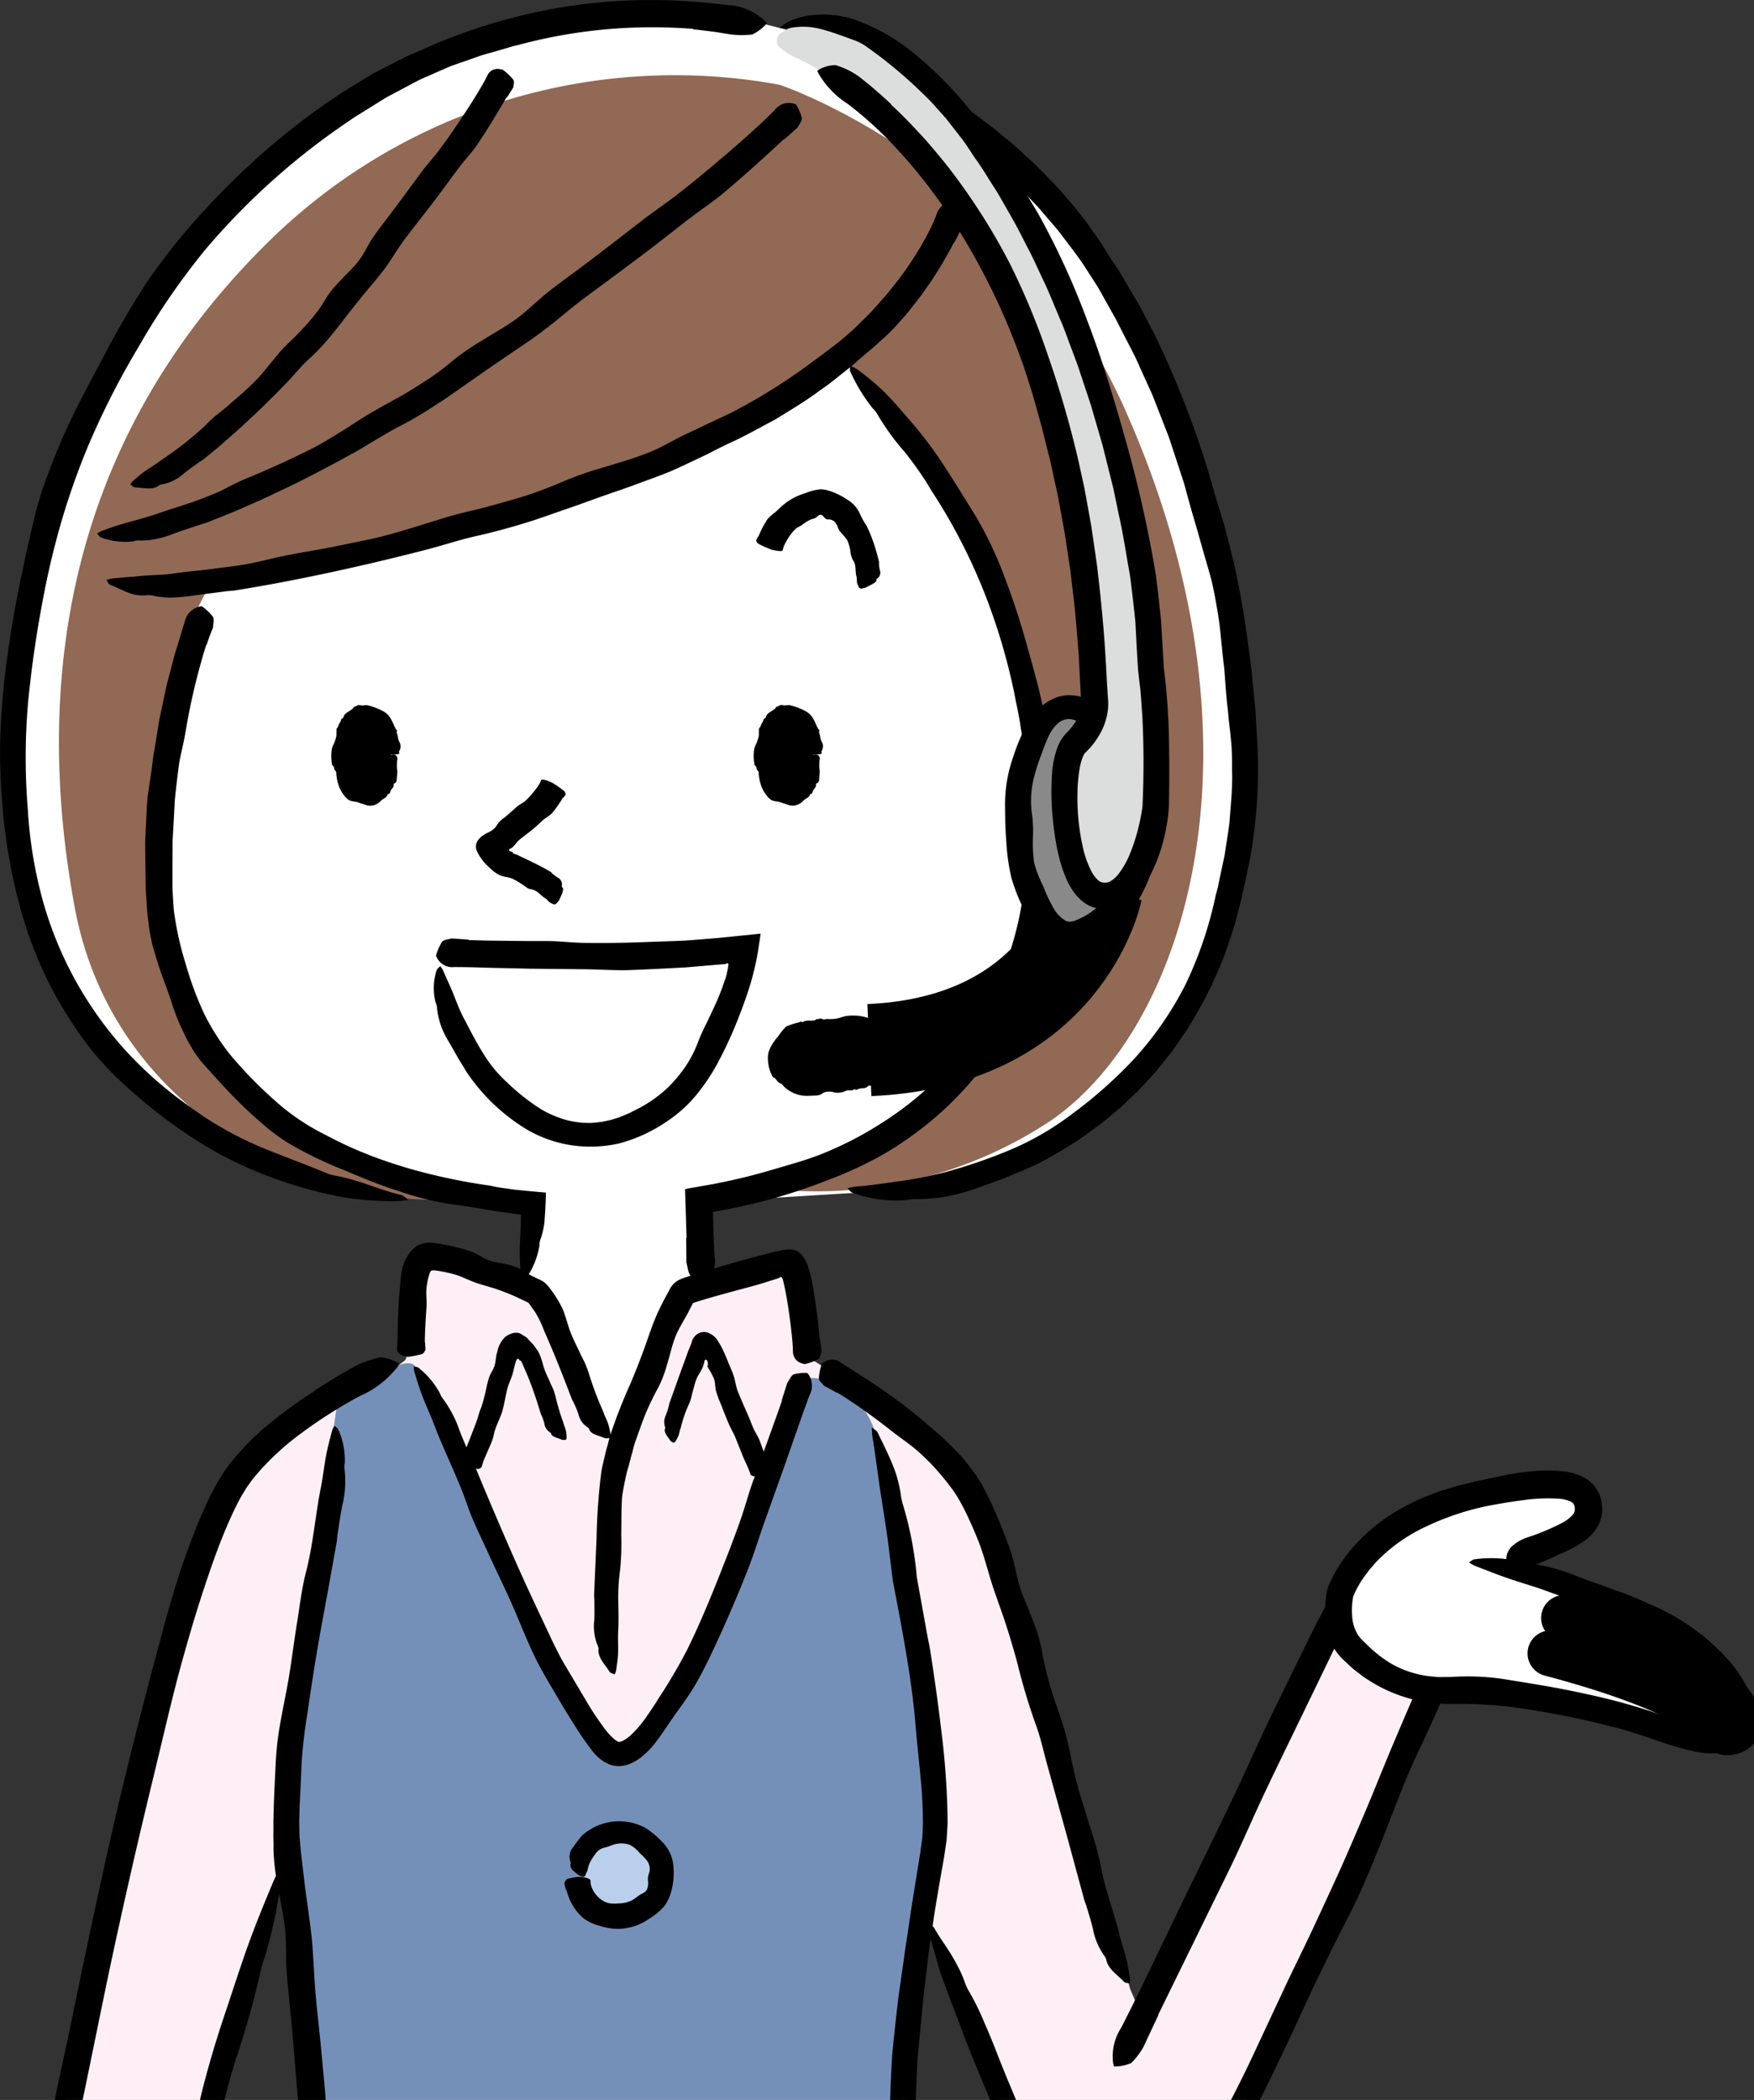
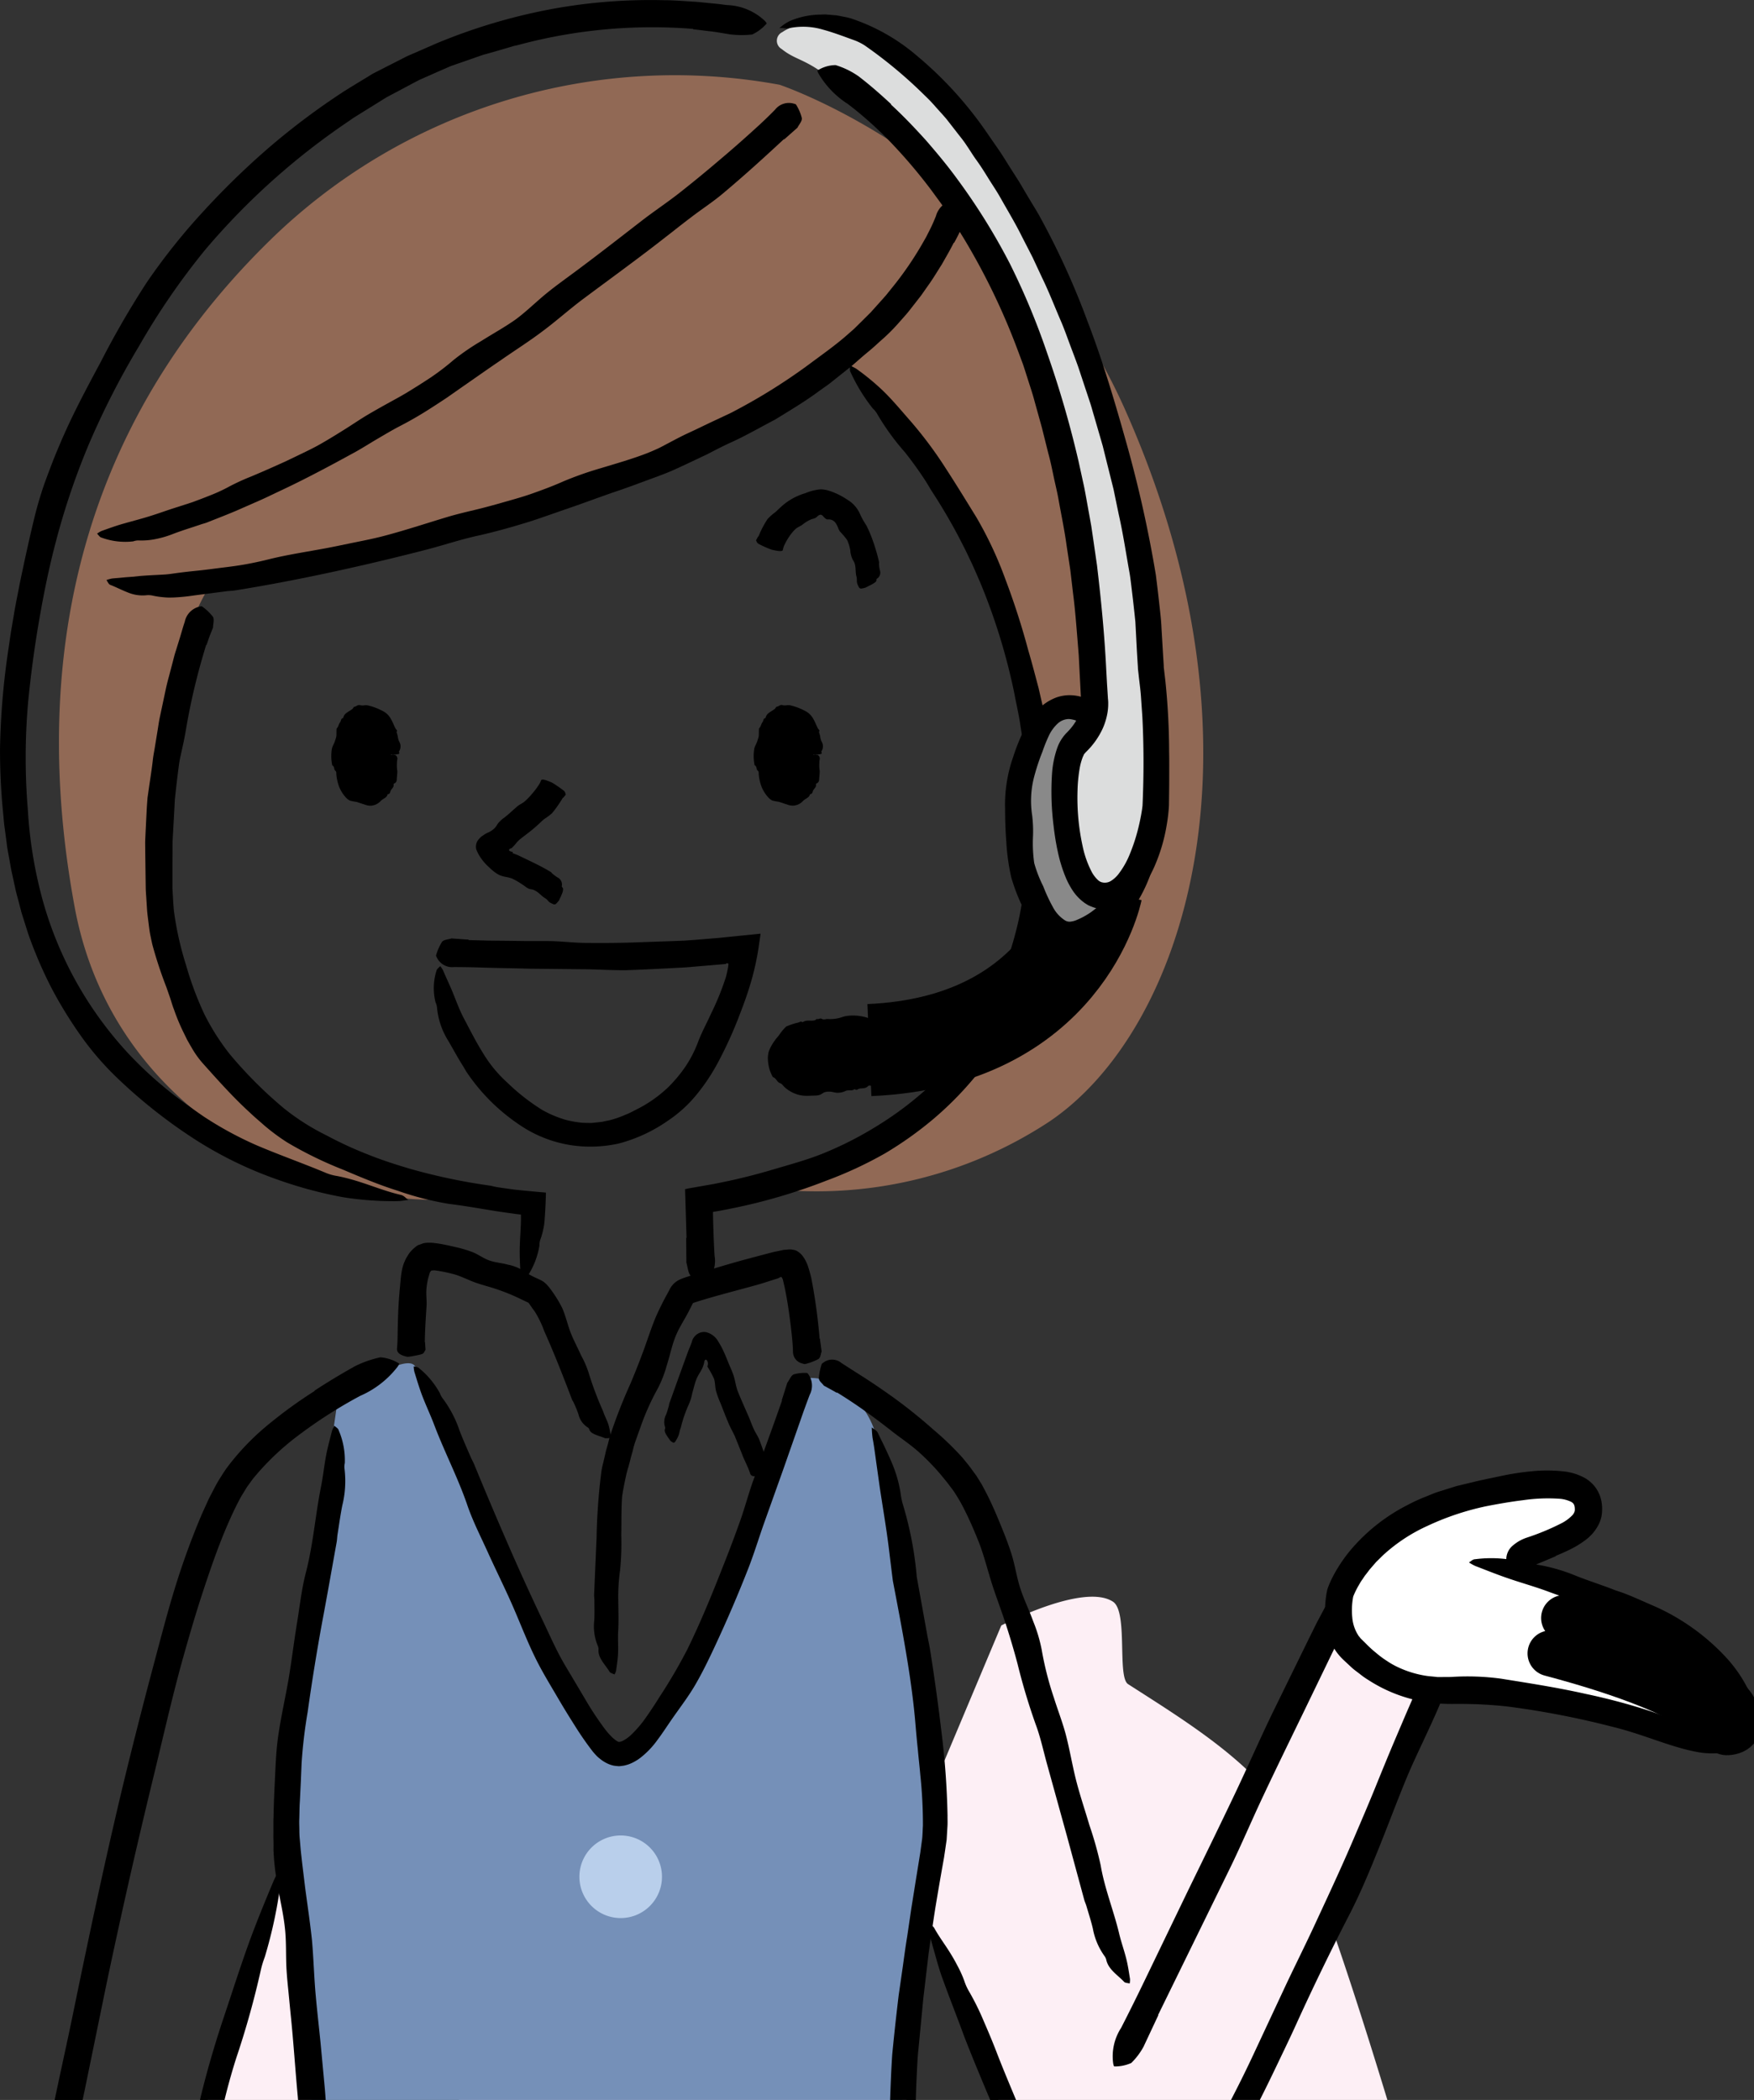
<svg xmlns="http://www.w3.org/2000/svg" width="142" height="170" viewBox="0 0 142 170">
  <rect x="0" y="0" width="142" height="170" fill="#333333" stroke="none" />
  <defs>
    <clipPath id="clip-path">
      <path id="長方形_1297" data-name="長方形 1297" class="cls-1" transform="translate(40 1957)" d="M0 0h142v170H0z" />
    </clipPath>
    <clipPath id="clip-path-2">
      <path id="長方形_1295" data-name="長方形 1295" style="fill:none" d="M0 0h142v218.551H0z" />
    </clipPath>
    <style>
            .cls-1{fill:#fff}.cls-11{fill:none}.cls-4{clip-path:url(#clip-path-2)}.cls-11{stroke:#000}.cls-10{fill:#b9cfeb}.cls-11{stroke-linecap:round;stroke-linejoin:round;stroke-width:4.847px}
        </style>
  </defs>
  <g id="ill02" transform="translate(-40 -1957)" style="clip-path:url(#clip-path)">
    <g id="グループ_1569" data-name="グループ 1569" transform="translate(40 1957)">
      <g id="グループ_1566" data-name="グループ 1566">
        <g id="グループ_1565" data-name="グループ 1565" class="cls-4">
-           <path id="パス_1426" data-name="パス 1426" class="cls-1" d="m44.927 109.429.394-9.3-9.8-.986C21.971 99.139 5.152 89.017 3.6 69.083s6.38-43.915 26.936-57.931C45.017 1.278 58.778 3.019 64.5 4.4a30.6 30.6 0 0 1 11.59 5.421c6.965 3.768 19.857 14.462 24.989 35.5 9.542 39.124-10.435 52.687-30.018 53.688l-11.826.721.19 9.44-7.441 15.53z" transform="translate(-2.464 -2.407)" />
-           <path id="パス_1427" data-name="パス 1427" d="M102.809 429.109s8.347-17.167 16.047-32.209a21.207 21.207 0 0 1 7.307 5.91s-9.541 24.631-18.815 40.985c-2.157 3.8-8.563 10.055-15.3-5.909-4.844-11.47-7.079-18.23-7.079-18.23l-1.656 24.755c-.179 4.829 4.377 23.816 4.377 23.816s-12.176 3.354-22.383 3.354c0 0-3.176-8.774-4.787-9.133s-4.43 9.491-4.43 9.491a60.53 60.53 0 0 1-11.377-1.564l-4.637-1.623-5.536-16.447c.607-3.49 1.634-9.277 1.554-11.422a226.444 226.444 0 0 0-2.181-24.218l-.941 2.053s-7.225 18.812-6.329 22.752 19.117 21.125 19.117 21.125l-5.345 8.6S14.156 450.663 14.481 444.7c.273-5.019 9.286-50.045 15.2-58.7 2.484-3.636 8.955-6.252 13.534-9.686.77-.577-.159-7.556 1.348-8.339 1.6-.834 8.211 1.989 8.211 1.989l6.543 11.8 1.54.77 4.747-11.29s6.656-3.493 9.045-1.924c1.235.811.32 6.094 1.219 6.671 4.5 2.893 9.711 6.06 12.582 10.35 3.753 5.605 13.526 40.84 13.526 40.84z" transform="translate(-10.476 -266.15)" style="fill:#fdeff5" />
+           <path id="パス_1427" data-name="パス 1427" d="M102.809 429.109s8.347-17.167 16.047-32.209a21.207 21.207 0 0 1 7.307 5.91s-9.541 24.631-18.815 40.985c-2.157 3.8-8.563 10.055-15.3-5.909-4.844-11.47-7.079-18.23-7.079-18.23l-1.656 24.755c-.179 4.829 4.377 23.816 4.377 23.816s-12.176 3.354-22.383 3.354c0 0-3.176-8.774-4.787-9.133s-4.43 9.491-4.43 9.491a60.53 60.53 0 0 1-11.377-1.564l-4.637-1.623-5.536-16.447c.607-3.49 1.634-9.277 1.554-11.422a226.444 226.444 0 0 0-2.181-24.218l-.941 2.053s-7.225 18.812-6.329 22.752 19.117 21.125 19.117 21.125l-5.345 8.6c.273-5.019 9.286-50.045 15.2-58.7 2.484-3.636 8.955-6.252 13.534-9.686.77-.577-.159-7.556 1.348-8.339 1.6-.834 8.211 1.989 8.211 1.989l6.543 11.8 1.54.77 4.747-11.29s6.656-3.493 9.045-1.924c1.235.811.32 6.094 1.219 6.671 4.5 2.893 9.711 6.06 12.582 10.35 3.753 5.605 13.526 40.84 13.526 40.84z" transform="translate(-10.476 -266.15)" style="fill:#fdeff5" />
          <path id="パス_1428" data-name="パス 1428" d="M75.617 22.782A46.881 46.881 0 0 0 34.4 35.321C16.6 52.7 15.585 73.435 18.541 89.37c3.315 17.873 21.476 24.935 31.709 23.493 0 0-24.893-3.6-25.08-26.376-.144-17.584 4.469-23.349 4.469-23.349s34.447-5.764 51.311-18.016c0 0 14.413 12.251 16 36.033s-22.2 30.988-22.2 30.988a34.268 34.268 0 0 0 22.671-5.412c10.954-7.351 18.409-30.119 6.158-57.648-8.88-19.955-27.964-26.3-27.964-26.3" transform="translate(-12.493 -15.918)" style="fill:#916955" />
          <path id="パス_1429" data-name="パス 1429" d="M131.748 404.835s5.11 26.279 4.768 31.24-2.31 18.475-2.31 18.475-1.026 10.777.6 20.014 2.822 16.336 2.822 16.336-13 2.994-21.554 3.165c0 0-4.448-8.553-5.3-8.553s-4.533 9.152-4.533 9.152l-10.35-10.008L85.2 474.052a75.029 75.029 0 0 0 1.283-10.093c0-3.421-2.31-23.35-2.31-28.311s3.507-29.508 3.507-29.508l.577-4s5.688-4.02 6.287-2.566 13.022 31.24 16.486 31.24c5.388 0 14.305-29.957 14.305-29.957s1.283-1.283 4.169.706a6.786 6.786 0 0 1 2.246 3.272" transform="translate(-60.905 -288.897)" style="fill:#7590b8" />
        </g>
      </g>
      <g id="グループ_1568" data-name="グループ 1568">
        <g id="グループ_1567" data-name="グループ 1567" class="cls-4">
-           <path id="パス_1430" data-name="パス 1430" d="M136.84 400.815c.245-.595.515-1.175.753-1.768.114-.295.145-.625.252-.916.059-.17.124-.338.192-.5l.219-.522a3.985 3.985 0 0 0 .2-.6c.05-.187.088-.367.127-.547.075-.358.143-.707.223-1.051.1-.417.3-.806.425-1.207.057-.189.1-.38.147-.569s.1-.392.146-.537c.034-.083.086-.167.146-.173a.11.11 0 0 1 .071.019.164.164 0 0 1 .051.07c.024.043.035.05.09.053a.053.053 0 0 1 .038.027c.041.068.087.149.124.228.072.169.137.341.216.505.263.594.5 1.212.722 1.846q.291.851.553 1.72c.016.057.06.106.081.162a4.846 4.846 0 0 1 .206.619.974.974 0 0 0 .478.717.152.152 0 0 1 .066.1c.062.261.553.337.881.491a1.381 1.381 0 0 0 .313 0c.021-.048.06-.1.058-.142a3.383 3.383 0 0 0-.052-.583c-.056-.24-.168-.464-.221-.7a17.262 17.262 0 0 1-.585-1.922 4.243 4.243 0 0 0-.4-1.119c-.159-.4-.368-.79-.515-1.2-.083-.215-.14-.441-.205-.669a5.815 5.815 0 0 0-.245-.673l-.071-.128a1.417 1.417 0 0 0-.1-.149l-.26-.371c-.193-.213-.388-.406-.572-.619-.131-.093-.266-.162-.4-.248a.74.74 0 0 0-.435-.145 1.122 1.122 0 0 0-.464.094 2.122 2.122 0 0 0-.206.093l-.2.118a2.232 2.232 0 0 0-.673 1.216l-.063.229-.014.055-.007.034-.011.066-.036.264a3.011 3.011 0 0 1-.1.51c-.1.315-.314.6-.424.9a7.419 7.419 0 0 0-.242.939c-.069.309-.142.613-.217.9-.038.141-.076.283-.115.4l-.055.171c-.019.049-.021.064-.062.159-.147.346-.224.724-.354 1.073l-.472 1.229-.438 1.1a5.378 5.378 0 0 1-.279.6c-.088.159-.042.342.328.6a.546.546 0 0 0 .128.077 6.863 6.863 0 0 0 .831.2c.157.017.21-.075.307-.119.009 0 .007-.014.01-.022l.125-.378z" transform="translate(-97.749 -282.425)" />
          <path id="パス_1431" data-name="パス 1431" d="m202.912 400.558-.374-.87c-.109-.3-.208-.592-.325-.884s-.316-.56-.449-.863c-.159-.346-.274-.7-.434-1.054-.289-.664-.594-1.343-.852-1.982-.153-.4-.2-.843-.334-1.259-.127-.392-.311-.766-.467-1.158-.057-.143-.181-.458-.322-.76a6.062 6.062 0 0 0-.46-.859 1.564 1.564 0 0 0-.958-.748 1.061 1.061 0 0 0-.314-.012.963.963 0 0 0-.291.088 1.052 1.052 0 0 0-.422.365.785.785 0 0 0-.143.324c-.035.1-.072.2-.111.3-.077.194-.16.38-.234.583l-.781 2.153-.7 1.956c-.024.064-.024.144-.044.211-.074.243-.135.491-.231.72a1.3 1.3 0 0 0-.072 1 .2.2 0 0 1-.01.139c-.107.282.242.656.437.961a1.206 1.206 0 0 0 .263.167c.043-.028.1-.048.123-.082a3.215 3.215 0 0 0 .262-.477c.08-.213.108-.452.195-.662a10.668 10.668 0 0 1 .59-1.758 4.056 4.056 0 0 0 .337-1.035c.115-.384.205-.81.348-1.159.15-.365.361-.606.5-.946a2.059 2.059 0 0 0 .077-.225l.033-.123a.588.588 0 0 0 .012-.06.322.322 0 0 1 .076-.19c.072-.053.151.028.185.116a.529.529 0 0 1 .02.34c-.02.069-.027.088-.021.1a.3.3 0 0 0 .02.026.248.248 0 0 1 .052.085 6.877 6.877 0 0 1 .465.868c.1.3.077.655.158.971a6.9 6.9 0 0 0 .337.939c.134.319.237.6.355.9s.236.589.363.88c.142.326.333.648.48.979l.5 1.241c.079.188.141.384.229.567l.253.555a5.623 5.623 0 0 1 .249.636c.055.179.22.277.657.182a.52.52 0 0 0 .143-.042 7.206 7.206 0 0 0 .714-.475c.121-.1.092-.205.128-.306 0-.009 0-.015-.008-.022l-.184-.347-.018.008" transform="translate(-140.75 -282.273)" />
          <path id="パス_1432" data-name="パス 1432" d="M56.112 2.339A41.705 41.705 0 0 0 42 3.629l-.427.1-.42.125-.842.247-.845.24c-.141.04-.283.077-.422.12l-.415.145-1.663.578-.416.146c-.137.054-.27.115-.406.172l-.809.353-.932.412-.466.207-.452.237-1.8.957c-.15.081-.3.157-.449.243l-.434.27-.869.54-.869.541-.435.27-.422.293a56.845 56.845 0 0 0-11.6 10.4 57.422 57.422 0 0 0-5.369 7.821 65.024 65.024 0 0 0-4.068 7.971 58.535 58.535 0 0 0-2.656 7.863c-.562 2.125-.993 4.278-1.364 6.439s-.662 4.336-.875 6.526a51.387 51.387 0 0 0-.02 8.738 35.356 35.356 0 0 0 1.24 7.435 30.068 30.068 0 0 0 6.888 12.26 31.862 31.862 0 0 0 5.06 4.369c.354.261.716.513 1.08.762a28.951 28.951 0 0 0 4.237 2.3c1.9.809 3.806 1.477 5.668 2.26a3.974 3.974 0 0 0 .854.232c1.944.372 3.407 1.12 5.164 1.53.27.062.408.268.612.408-.305.035-.608.095-.92.1a26.294 26.294 0 0 1-4.36-.318 34.239 34.239 0 0 1-5.419-1.467 31.66 31.66 0 0 1-6.819-3.374 41.942 41.942 0 0 1-5.972-4.74 23.762 23.762 0 0 1-2.955-3.39 35.163 35.163 0 0 1-2.38-3.84 34.657 34.657 0 0 1-1.954-4.525l-.372-1.175c-.06-.2-.126-.391-.182-.588l-.156-.6c-.1-.4-.217-.792-.309-1.191L1 70.834c-.1-.417-.163-.842-.24-1.263S.592 68.727.546 68.3l-.169-1.275c-.062-.425-.086-.848-.131-1.272A51.492 51.492 0 0 1 0 60.646 60.772 60.772 0 0 1 .689 52.5l.193-1.324.225-1.318c.139-.88.33-1.751.492-2.627.366-1.744.74-3.488 1.162-5.226a30.172 30.172 0 0 1 .883-2.988c.365-.98.729-1.966 1.145-2.923.983-2.358 2.193-4.606 3.393-6.846a71.751 71.751 0 0 1 3.691-6.374 50.6 50.6 0 0 1 4.681-5.861 63.465 63.465 0 0 1 5.36-5.187 57.477 57.477 0 0 1 5.976-4.458q.888-.553 1.783-1.091L30.12 6c.152-.085.309-.161.464-.242l.931-.475.93-.474.465-.237c.157-.074.319-.14.478-.21l1.912-.835A46.443 46.443 0 0 1 44.836.7a44.235 44.235 0 0 1 8.97-.682c.841 0 1.68.083 2.52.127.419.034.838.083 1.257.121s.837.088 1.254.144a4.678 4.678 0 0 1 3.086 1.285c.064.075.174.185.128.226a3.559 3.559 0 0 1-1.152.872 7.543 7.543 0 0 1-1.7 0 1.054 1.054 0 0 1-.176-.025c-.483-.073-.963-.168-1.45-.224s-.971-.124-1.459-.173a.192.192 0 0 0 0-.025" transform="translate(.001)" />
-           <path id="パス_1433" data-name="パス 1433" d="M257.8 26.766c.2.139.406.271.6.416l.586.438c.388.3.788.576 1.165.885.746.627 1.521 1.223 2.224 1.9l1.076.99 1.02 1.046.508.524.254.263.239.276.953 1.105a26.583 26.583 0 0 1 1.731 2.288c.573.765 1.042 1.6 1.573 2.39.626.9 1.143 1.876 1.71 2.816l.418.708c.133.24.254.486.382.728L273 45a76.326 76.326 0 0 1 4.511 11.58c.332 1.212.7 2.413 1.07 3.616.1.3.176.6.254.907l.235.912c.156.608.308 1.218.454 1.829a79.734 79.734 0 0 1 1.181 7.025c.175 1.088.255 2.191.369 3.29l.083.825c.03.275.058.55.067.826l.094 1.657a40.945 40.945 0 0 1-.647 10.56c-.273 1.147-.465 2.31-.788 3.452l-.217.862-.109.431-.136.424-.557 1.693a33.165 33.165 0 0 1-2.7 5.65l-.4.676c-.134.225-.294.435-.44.652-.3.431-.594.866-.9 1.292-.659.818-1.294 1.658-2.029 2.412-.619.711-1.322 1.337-2 1.989-.348.316-.718.606-1.077.911l-.543.451-.568.418a31.228 31.228 0 0 1-4.791 2.954c-.33.164-.678.294-1.012.452-.618.268-1.243.518-1.867.768-.636.218-1.26.468-1.9.677a14.086 14.086 0 0 1-4.977.891 3.694 3.694 0 0 0-.723.07 10.094 10.094 0 0 1-4.292-.569c-.211-.051-.32-.251-.473-.382a5.563 5.563 0 0 1 .686-.138c1.084-.074 2.158-.247 3.232-.393a31.839 31.839 0 0 0 4.1-.8 42.287 42.287 0 0 0 5.36-1.862 23.332 23.332 0 0 0 4.884-2.876 36.5 36.5 0 0 0 4.964-4.416 27.256 27.256 0 0 0 4.134-5.983 31.8 31.8 0 0 0 2.449-7.2l.192-.736.151-.747.32-1.492c.062-.247.095-.5.134-.752l.116-.757c.075-.5.157-1.009.217-1.516.089-1.335.245-2.664.206-4.006-.007-.669 0-1.338-.042-2.005s-.121-1.335-.2-2c-.05-.382-.068-.767-.116-1.153s-.085-.775-.118-1.164l-.091-1.17c-.031-.39-.045-.781-.1-1.168-.116-.949-.2-1.9-.3-2.853s-.273-1.9-.447-2.836c-.089-.452-.179-.9-.293-1.351l-.38-1.333c-.263-.885-.507-1.774-.756-2.661-.271-.891-.525-1.788-.772-2.686l-.184-.675a8.184 8.184 0 0 0-.2-.67l-.435-1.327-.433-1.318-.216-.659c-.074-.219-.165-.431-.247-.647l-1.007-2.582a8.093 8.093 0 0 0-.271-.636l-.286-.63-.57-1.26c-.359-.852-.8-1.658-1.223-2.478l-.7-1.377-.754-1.345c-.253-.448-.494-.9-.758-1.347l-.839-1.3c-.651-1.046-1.424-2-2.162-2.989-.376-.487-.792-.94-1.187-1.412l-.6-.7c-.208-.227-.424-.445-.635-.668-.386-.4-.765-.809-1.16-1.2L260.61 31.8c-.4-.39-.84-.729-1.263-1.09l-.64-.535c-.215-.176-.442-.337-.663-.506-.5-.371-.988-.76-1.514-1.1s-1.031-.7-1.575-1a3.451 3.451 0 0 1-1.768-1.841c-.024-.082-.073-.206-.026-.236a3.015 3.015 0 0 1 1.175-.6 3.854 3.854 0 0 1 1.345.424.734.734 0 0 1 .125.076c.34.219.683.433 1.018.658l.991.7-.013.022" transform="translate(-179.569 -18.006)" />
          <path id="パス_1434" data-name="パス 1434" d="M99.777 62.024c-.3.606-.64 1.181-.971 1.764-.361.563-.7 1.144-1.09 1.682l-.575.82-.614.789c-.208.26-.405.529-.625.779l-.66.747a15.021 15.021 0 0 1-1.4 1.377c-.243.218-.48.442-.728.653s-.5.415-.748.628l-.844.737-.881.7-.878.7c-.3.227-.607.435-.91.653-1.14.846-2.36 1.566-3.563 2.307-1.257.655-2.486 1.373-3.77 1.937-.386.183-.768.375-1.148.57l-.57.295-.577.273c-.77.365-1.539.734-2.32 1.078-.74.315-1.5.577-2.25.857s-1.505.559-2.265.811c-1.4.48-2.8 1.011-4.2 1.484l-1.67.581c-.557.194-1.116.38-1.682.544a52.543 52.543 0 0 1-3.415.919c-1.529.319-3.017.837-4.536 1.219a192.071 192.071 0 0 1-8.021 1.886c-2.406.511-4.824.974-7.261 1.362-.24.039-.486.039-.727.071l-2.642.343a15.779 15.779 0 0 1-1.691.164c-.14 0-.281.006-.421 0s-.284-.018-.425-.032a6.942 6.942 0 0 1-.844-.137 1.666 1.666 0 0 0-.488-.011 3.134 3.134 0 0 1-1.51-.252c-.472-.185-.915-.418-1.371-.594-.141-.054-.209-.256-.309-.389a2.77 2.77 0 0 1 .469-.127l1.1-.1.549-.04.553-.057c.473-.042.948-.065 1.423-.09.238-.013.475-.023.713-.041s.475-.053.711-.087c.643-.09 1.287-.161 1.932-.226s1.29-.158 1.935-.237 1.291-.161 1.932-.279 1.279-.255 1.913-.417c1.481-.361 3.009-.589 4.518-.871.825-.154 1.647-.334 2.471-.5s1.648-.334 2.458-.556c1.7-.456 3.367-1.011 5.049-1.514.674-.195 1.356-.36 2.04-.522s1.362-.346 2.037-.535c.882-.257 1.771-.488 2.636-.794s1.725-.624 2.565-1a27.931 27.931 0 0 1 3.019-1.063c1.249-.378 2.5-.733 3.714-1.2.292-.114.579-.239.864-.368s.558-.284.835-.428c.553-.292 1.1-.587 1.669-.849s1.138-.538 1.7-.809l1.705-.8a46.713 46.713 0 0 0 6.3-3.9c1.105-.826 2.247-1.615 3.28-2.542.155-.137.315-.269.465-.411l.441-.435.881-.875.828-.923.412-.464.388-.483a26.948 26.948 0 0 0 2.546-3.682l.31-.543.282-.557c.193-.369.351-.752.509-1.132a1.821 1.821 0 0 1 1.229-1.266c.067-.019.167-.06.21-.03a2.8 2.8 0 0 1 .886.833c.125.238-.019.677-.062 1.016a.352.352 0 0 1-.038.1c-.111.263-.242.509-.364.763s-.254.5-.388.744l-.023-.01" transform="translate(-22.56 -42.382)" />
          <path id="パス_1435" data-name="パス 1435" d="M104.063 212.574c0 1.778-.892 3.221-1.993 3.221s-1.992-1.442-1.992-3.221.892-3.221 1.992-3.221 1.993 1.442 1.993 3.221" transform="translate(-72.415 -151.485)" />
          <path id="パス_1436" data-name="パス 1436" d="m101.978 210.456-.559-.074c-.255-.034-.313-.075-.259-.126.035-.036.093-.075.109-.111a.476.476 0 0 0 0-.353c-.007-.02-.042-.036-.061-.053s-.077-.035-.059-.061c.138-.22.032-.4 0-.592a1.79 1.79 0 0 0-.191-.359c-.022-.065.061-.187 0-.233-.231-.161-.291-.416-.476-.569-.055-.044-.1-.094-.159-.132a.137.137 0 0 0-.187-.031c-.061.038-.079-.049-.125-.089a.385.385 0 0 0-.158-.071.2.2 0 0 0-.16.065c-.069.08-.146.077-.266.051-.053-.008-.052.074-.092.082a.4.4 0 0 0-.292.221.69.69 0 0 1-.116.2.587.587 0 0 0-.1.211c-.012.117-.079.2-.095.313a3.129 3.129 0 0 0-.01.41c0 .049-.043.085-.077.125a.157.157 0 0 0-.04.2c.041.082-.058.135-.091.206-.006.01-.057.015-.04.028.189.149-.114.221-.146.346-.025.081-.148.162-.085.249a.433.433 0 0 1 .058.205c.011.049 0 .1-.1.151s-.085.11-.007.152.062.1.087.143a.658.658 0 0 0 .112.143.186.186 0 0 1 .035.05 3.133 3.133 0 0 0 .146.474c.025.057.129.089.1.161s-.066.142-.041.2a.236.236 0 0 0 .057.094c.1.069.143.146.012.33-.022.031.016.032.014.054a1.551 1.551 0 0 0-.021.2c0 .022 0 .043.033.044.12.01.1.106.119.2.012.118.107.173.21.2a2.772 2.772 0 0 1 .629.223.472.472 0 0 0 .239.042c.041-.008.072-.063.1-.094s.119.048.184.047a.225.225 0 0 0 .268-.169.794.794 0 0 1 .194-.327c.051-.079.184-.1.179-.229-.008-.223.19-.327.226-.527a1.876 1.876 0 0 1 .049-.232 1.384 1.384 0 0 0 .027-.237.831.831 0 0 0-.124-.268.056.056 0 0 1 0-.044c.03-.083-.061-.184-.1-.272a.332.332 0 0 1-.017-.282c.014-.054.136-.1.36-.148.169-.035.317-.078.468-.121.485.007.485.01.543.075a.36.36 0 0 1 .072.369 2.214 2.214 0 0 0-.015.239 2.861 2.861 0 0 0 .031.63.028.028 0 0 0 0 .012c0 .168-.019.335-.034.509-.011.09-.007.187-.026.278a.38.38 0 0 1-.093.151c-.043.049-.162.061-.145.135.039.236-.171.34-.248.524-.04.108-.05.27-.236.262-.061.313-.4.357-.594.584a1.154 1.154 0 0 1-.773.351 1.216 1.216 0 0 1-.334-.039c-.108-.03-.211-.074-.312-.1-.182-.061-.355-.122-.528-.173a3.432 3.432 0 0 1-.511-.1 1.07 1.07 0 0 1-.356-.281 2.8 2.8 0 0 1-.539-.887 3.91 3.91 0 0 1-.205-.916c-.016-.115.026-.243-.08-.331-.153-.13-.031-.314-.252-.439-.015-.009-.006-.023-.008-.035a3.592 3.592 0 0 1-.018-1.331c.053-.221.2-.424.252-.635a2.222 2.222 0 0 0 .106-.37c.014-.184 0-.384.016-.586a.042.042 0 0 1 .015-.034.635.635 0 0 0 .146-.253 1.1 1.1 0 0 1 .136-.263c.081-.1.037-.3.236-.314a.646.646 0 0 1 .289-.434 2.113 2.113 0 0 1 .23-.152c.076-.05.153-.1.232-.16.061-.046.084-.166.169-.178.156-.017.263-.185.443-.127a.84.84 0 0 0 .309.02.9.9 0 0 1 .3-.007 4.871 4.871 0 0 1 1.234.461 1.511 1.511 0 0 1 .663.651c.155.257.241.524.373.768.03.058.094.1.117.163.014.042-.046.111-.028.15a2.057 2.057 0 0 1 .1.38 1.156 1.156 0 0 0 .112.374.739.739 0 0 1-.013.773c-.03.044 0 .087.016.13.032.081-.038.109-.55.156" transform="translate(-70.204 -149.367)" />
          <path id="パス_1437" data-name="パス 1437" d="M227.777 212.574c0 1.778-.892 3.221-1.993 3.221s-1.993-1.442-1.993-3.221.893-3.221 1.993-3.221 1.993 1.442 1.993 3.221" transform="translate(-161.932 -151.485)" />
          <path id="パス_1438" data-name="パス 1438" d="m225.692 210.457-.559-.074c-.255-.034-.313-.075-.258-.127.035-.036.093-.074.109-.111a.479.479 0 0 0 0-.353c-.007-.02-.042-.036-.062-.053s-.077-.035-.059-.061c.138-.22.032-.4 0-.593a1.82 1.82 0 0 0-.191-.359c-.022-.064.061-.187 0-.233-.23-.161-.29-.416-.476-.569-.055-.044-.1-.093-.159-.132a.137.137 0 0 0-.187-.031c-.062.038-.08-.049-.125-.09a.391.391 0 0 0-.158-.071.2.2 0 0 0-.159.065c-.069.08-.147.077-.266.051-.053-.008-.052.074-.092.082a.4.4 0 0 0-.292.221.694.694 0 0 1-.116.2.588.588 0 0 0-.1.21c-.012.118-.079.2-.094.313a3.052 3.052 0 0 0-.011.41c0 .049-.043.085-.077.124a.157.157 0 0 0-.04.2c.041.082-.058.135-.091.206-.007.011-.057.015-.04.028.19.149-.114.221-.145.346-.025.081-.148.162-.086.249a.431.431 0 0 1 .058.205c.011.049 0 .1-.1.151s-.085.11-.007.152.062.1.087.143a.64.64 0 0 0 .113.143.184.184 0 0 1 .035.05 3.129 3.129 0 0 0 .146.474c.025.058.129.089.1.16s-.066.143-.04.2a.231.231 0 0 0 .057.094c.1.069.143.146.012.331-.022.031.016.032.014.053a1.512 1.512 0 0 0-.021.2c0 .022 0 .042.033.044.12.01.1.106.119.2.012.118.106.173.21.2a2.761 2.761 0 0 1 .629.223.472.472 0 0 0 .239.042c.041-.008.072-.063.1-.094s.119.048.184.048a.226.226 0 0 0 .269-.17.789.789 0 0 1 .194-.328c.051-.079.184-.1.179-.229-.008-.223.19-.327.226-.527a1.922 1.922 0 0 1 .049-.232 1.39 1.39 0 0 0 .026-.237.83.83 0 0 0-.124-.268.056.056 0 0 1-.005-.044c.03-.083-.061-.184-.1-.272a.332.332 0 0 1-.017-.282c.014-.054.136-.1.36-.148.169-.035.317-.078.468-.121.485.007.485.01.543.075a.36.36 0 0 1 .072.369 2.123 2.123 0 0 0-.014.239 2.844 2.844 0 0 0 .031.63.044.044 0 0 0 0 .012c0 .168-.019.335-.034.509-.011.09-.008.187-.026.277a.381.381 0 0 1-.093.152c-.043.049-.163.061-.145.135.039.237-.171.34-.248.524-.04.108-.05.27-.236.262-.06.313-.4.357-.594.584a1.152 1.152 0 0 1-.773.351 1.213 1.213 0 0 1-.334-.039c-.108-.03-.211-.074-.312-.1-.182-.061-.355-.122-.527-.173a3.47 3.47 0 0 1-.511-.1 1.07 1.07 0 0 1-.356-.281 2.8 2.8 0 0 1-.539-.887 3.892 3.892 0 0 1-.205-.915c-.016-.116.026-.244-.08-.331-.154-.13-.031-.314-.253-.439-.015-.009-.006-.023-.008-.035a3.59 3.59 0 0 1-.018-1.331c.053-.221.2-.423.252-.635a2.258 2.258 0 0 0 .106-.37c.014-.184 0-.384.016-.586a.043.043 0 0 1 .015-.034.637.637 0 0 0 .146-.253 1.106 1.106 0 0 1 .136-.263c.081-.1.037-.3.236-.314a.647.647 0 0 1 .289-.434 2.226 2.226 0 0 1 .229-.152c.077-.05.153-.1.232-.16.061-.046.084-.166.169-.178.156-.017.263-.185.443-.128a.835.835 0 0 0 .31.02.905.905 0 0 1 .3-.007 4.887 4.887 0 0 1 1.234.461 1.512 1.512 0 0 1 .663.651c.155.257.241.524.373.768.03.058.093.1.117.163.014.042-.046.111-.028.15a2.056 2.056 0 0 1 .1.38 1.158 1.158 0 0 0 .112.374.738.738 0 0 1-.013.773c-.03.044 0 .087.016.13.033.081-.038.109-.55.156" transform="translate(-159.721 -149.367)" />
          <path id="パス_1439" data-name="パス 1439" d="M146.415 229.785a10.133 10.133 0 0 1-.88 1.258 4.974 4.974 0 0 1-.625.468c-.231.185-.429.395-.651.587-.411.372-.87.7-1.307 1.045a2.508 2.508 0 0 0-.355.367 2.773 2.773 0 0 1-.3.323.226.226 0 0 1-.1.063.317.317 0 0 0-.108.051c-.046.041-.061.116.037.169a.713.713 0 0 0 .191.056c.04.01.041.021.026.077a.032.032 0 0 0 .012.037.044.044 0 0 0 .018.006s.045.018.065.024l.162.058c.065.025.13.05.192.08.438.212.9.426 1.37.66.421.208.847.432 1.275.692.043.024.065.079.1.11a4.055 4.055 0 0 0 .442.33.628.628 0 0 1 .343.7.1.1 0 0 0 .046.1c.186.153-.105.7-.274 1.062a2.38 2.38 0 0 1-.263.295c-.05.008-.118.032-.145.021a1.9 1.9 0 0 1-.349-.164c-.124-.093-.205-.244-.35-.325-.381-.218-.642-.665-1.153-.732-.3-.037-.485-.263-.728-.4a5.732 5.732 0 0 0-.806-.469 3.164 3.164 0 0 0-.5-.129 4.582 4.582 0 0 1-.258-.059 2.406 2.406 0 0 1-.28-.1 2.447 2.447 0 0 1-.275-.164 2.111 2.111 0 0 1-.262-.2c-.171-.136-.308-.285-.462-.421a4.084 4.084 0 0 1-.486-.583 3.252 3.252 0 0 1-.376-.7.9.9 0 0 1 .226-.855 1.658 1.658 0 0 1 .2-.2l.257-.172a2.33 2.33 0 0 1 .294-.151 2.34 2.34 0 0 0 .279-.161c.394-.262.411-.51.616-.7.053-.047.089-.085.123-.12a1.431 1.431 0 0 1 .113-.1c.078-.064.163-.113.242-.182.317-.257.622-.54.944-.826.18-.157.433-.26.624-.421a5.659 5.659 0 0 0 .618-.642 6.773 6.773 0 0 0 .49-.644 1.64 1.64 0 0 0 .21-.4c.038-.119.212-.126.745.1a1.413 1.413 0 0 1 .176.079 10.248 10.248 0 0 1 .912.626c.154.13.126.217.176.32 0 .01 0 .012-.009.018-.066.088-.135.17-.2.255l-.021-.013" transform="translate(-100.841 -165.212)" />
          <path id="パス_1440" data-name="パス 1440" d="m129.764 273.951 1.593.044 1.6.016 1.6.02h1.6c1.048 0 2.1.148 3.149.149 1.212.011 2.426.006 3.639-.029l3.455-.121.864-.034.862-.063 1.723-.141 3.079-.309.449-.047c.056-.02.036.028.032.061l-.014.1-.029.2-.122.829a19.754 19.754 0 0 1-.347 1.748l-.074.3-.064.249c-.043.166-.093.33-.14.495-.1.329-.2.656-.312.98-.217.65-.465 1.291-.713 1.932a33.32 33.32 0 0 1-1.61 3.5 16.036 16.036 0 0 1-1.726 2.606 10.672 10.672 0 0 1-2.371 2.158 12.47 12.47 0 0 1-3.952 1.827 10.592 10.592 0 0 1-3.848.138 10.2 10.2 0 0 1-3.638-1.3 15.616 15.616 0 0 1-4.8-4.576c-.123-.174-.216-.37-.332-.549-.416-.656-.782-1.336-1.167-2a6.128 6.128 0 0 1-.931-2.739 1.254 1.254 0 0 0-.114-.4 4.683 4.683 0 0 1 .077-2.573c.019-.129.2-.248.3-.36a1.973 1.973 0 0 1 .225.329c.236.566.505 1.121.741 1.686.3.726.562 1.474.927 2.171.5.945.977 1.9 1.538 2.8a10.577 10.577 0 0 0 2 2.443 16.79 16.79 0 0 0 2.854 2.229 9.08 9.08 0 0 0 1.8.763 7.382 7.382 0 0 0 .953.2c.161.02.321.047.483.06l.488.011h.255l.255-.025.508-.054c.168-.022.333-.069.5-.1a4.085 4.085 0 0 0 .489-.123 8.237 8.237 0 0 0 .94-.343c.151-.069.308-.12.455-.2l.442-.226a10.6 10.6 0 0 0 2.632-1.845 11.606 11.606 0 0 0 1.382-1.667 9.736 9.736 0 0 0 1-1.951c.294-.794.715-1.547 1.067-2.333a21.3 21.3 0 0 0 1.193-2.941c.124-.447.266-1.188.177-1.081a.1.1 0 0 0-.147-.016c-.04.029-.034.037-.033.038l-1.61.137-1.608.137-1.611.086c-1.074.054-2.147.108-3.221.144-1.2.014-2.4-.072-3.6-.079l-4.293-.044c-1.3-.039-2.59-.05-3.885-.094a65.884 65.884 0 0 0-2.179-.038 1.375 1.375 0 0 1-1.385-.76c-.031-.061-.083-.148-.065-.2a4.359 4.359 0 0 1 .475-1.077c.148-.189.5-.194.761-.277a.214.214 0 0 1 .079 0c.436.033.872.067 1.312.09v.025" transform="translate(-91.842 -197.849)" />
          <path id="パス_1441" data-name="パス 1441" d="M221.621 147.138a7.459 7.459 0 0 1 .744-1.429 4.137 4.137 0 0 1 .626-.553c.234-.215.459-.441.713-.647a5 5 0 0 1 1.709-.89 4.289 4.289 0 0 1 1.225-.313 2.251 2.251 0 0 1 .592.083 4.919 4.919 0 0 1 .592.211 5.635 5.635 0 0 1 .991.54 2.514 2.514 0 0 1 1.062 1.232 6.876 6.876 0 0 0 .495.87 11.358 11.358 0 0 1 .63 1.558 14.572 14.572 0 0 1 .39 1.4c.012.046-.013.1-.008.146a2.966 2.966 0 0 0 .072.512.567.567 0 0 1-.239.683.089.089 0 0 0-.034.1c.04.206-.532.427-.88.621a2.3 2.3 0 0 1-.388.083c-.044-.021-.113-.045-.127-.07a1.642 1.642 0 0 1-.176-.38c-.035-.166 0-.343-.047-.509-.131-.445.013-.947-.291-1.355a1.971 1.971 0 0 1-.211-.779 3.677 3.677 0 0 0-.25-.835 6.721 6.721 0 0 0-.586-.695c-.134-.178-.169-.41-.29-.583a.692.692 0 0 0-.653-.4.231.231 0 0 1-.185-.035.673.673 0 0 1-.119-.1c-.1-.065-.159-.24-.328-.239s-.289.187-.388.245a1.461 1.461 0 0 1-.327.109 2.959 2.959 0 0 0-.751.45c-.151.118-.381.193-.549.341a3.411 3.411 0 0 0-.521.624 4.71 4.71 0 0 0-.378.66 1.388 1.388 0 0 0-.134.406c-.015.118-.181.148-.745.028a1.612 1.612 0 0 1-.188-.045 9.1 9.1 0 0 1-1.012-.449c-.175-.1-.161-.195-.227-.29-.006-.009 0-.014.006-.02.052-.1.107-.2.161-.3l.024.009" transform="translate(-160.222 -103.693)" />
          <path id="パス_1442" data-name="パス 1442" d="M84.036 33.059c-1.614 1.5-3.24 2.977-4.925 4.389-.828.7-1.744 1.286-2.6 1.947-.5.377-.99.761-1.48 1.147l-1.479 1.149c-1.881 1.444-3.8 2.839-5.7 4.255-1.156.857-2.227 1.83-3.388 2.688-1.086.82-2.241 1.545-3.355 2.326-1.045.708-2.076 1.439-3.115 2.158l-1.234.864q-.626.417-1.26.823a29.636 29.636 0 0 1-2.609 1.512c-.59.31-1.163.652-1.74.99s-1.144.7-1.725 1.028c-2.057 1.129-4.127 2.241-6.26 3.236-.477.224-.948.458-1.429.673l-1.448.635c-.959.437-1.949.809-2.929 1.2-.192.078-.4.12-.594.193-.72.244-1.449.463-2.158.735a8.011 8.011 0 0 1-1.39.415 5.7 5.7 0 0 1-1.444.12 1.207 1.207 0 0 0-.407.075 5.555 5.555 0 0 1-2.581-.307c-.13-.025-.236-.207-.352-.316a2.07 2.07 0 0 1 .36-.217c.6-.211 1.192-.432 1.8-.6.778-.221 1.567-.421 2.337-.672.525-.166 1.043-.354 1.566-.525l1.575-.507a45.973 45.973 0 0 0 1.548-.589 13.385 13.385 0 0 0 1.506-.7 17.739 17.739 0 0 1 1.769-.812c.6-.252 1.2-.51 1.794-.777l.975-.438.965-.461c.64-.313 1.288-.612 1.906-.967.649-.368 1.283-.763 1.915-1.157s1.248-.819 1.887-1.2q.77-.451 1.553-.884c.522-.289 1.049-.569 1.561-.875a60.361 60.361 0 0 0 1.977-1.25 20.122 20.122 0 0 0 1.862-1.423 19.238 19.238 0 0 1 2.244-1.54c.939-.593 1.92-1.128 2.823-1.772.858-.64 1.621-1.4 2.452-2.079s1.73-1.309 2.6-1.962c1.73-1.288 3.429-2.617 5.136-3.937.955-.736 1.96-1.408 2.916-2.147a105.298 105.298 0 0 0 3.344-2.74c1-.84 1.975-1.7 2.941-2.58a34.196 34.196 0 0 0 1.579-1.514 1.417 1.417 0 0 1 1.509-.488c.066.018.167.037.191.083a3.77 3.77 0 0 1 .466 1.085c.032.244-.219.512-.347.766a.24.24 0 0 1-.059.058l-1.025.908-.017-.018" transform="translate(-20.576 -21.792)" />
-           <path id="パス_1443" data-name="パス 1443" d="M68.647 22.515c-.764 1.3-1.533 2.583-2.372 3.826-.414.612-.932 1.153-1.382 1.738-.517.677-1.014 1.368-1.521 2.051-.962 1.3-1.977 2.555-2.949 3.843-.588.784-1.077 1.644-1.658 2.438-.559.74-1.173 1.437-1.761 2.153-.536.672-1.084 1.337-1.6 2.025q-.626.815-1.288 1.6a18.719 18.719 0 0 1-1.43 1.477c-.684.6-1.235 1.339-1.877 1.988l-.837.86-.856.842c-.565.568-1.161 1.105-1.746 1.655-.525.489-1.072.956-1.609 1.434s-1.1.922-1.658 1.383c-.109.091-.245.147-.36.231-.418.306-.848.6-1.246.928a3.583 3.583 0 0 1-1.783.86.642.642 0 0 0-.258.12c-.52.361-1.254.135-1.891.12-.1 0-.242-.151-.364-.232a1.1 1.1 0 0 1 .162-.251c.328-.283.649-.573 1-.82.454-.308.927-.594 1.365-.927a27.676 27.676 0 0 0 3.528-2.773 8.68 8.68 0 0 1 .969-.9c.344-.277.7-.546 1.023-.843l1.094-.951c.357-.326.711-.656 1.047-1 .355-.359.669-.762.991-1.152s.64-.786.97-1.168c.267-.3.556-.584.849-.864s.577-.566.853-.862a18.22 18.22 0 0 0 1.044-1.193 8.892 8.892 0 0 0 .9-1.317 8.478 8.478 0 0 1 1.15-1.434c.5-.56 1.082-1.057 1.535-1.658.443-.574.731-1.265 1.14-1.864s.866-1.186 1.311-1.77c.883-1.163 1.736-2.348 2.61-3.52.483-.658 1.047-1.26 1.536-1.916a56.31 56.31 0 0 0 1.675-2.4q.736-1.1 1.423-2.235c.254-.423.505-.85.72-1.293a.9.9 0 0 1 1.077-.5.457.457 0 0 1 .194.046 4.784 4.784 0 0 1 .825.787c.124.184.017.413.009.619 0 .019-.017.034-.027.05l-.5.79-.022-.012" transform="translate(-27.641 -14.63)" />
          <path id="パス_1444" data-name="パス 1444" d="M273.014 260.926s-2.491 12.2-18.38 12.884" transform="translate(-184.249 -188.802)" style="stroke-miterlimit:10;stroke-width:7.458px;stroke:#000;fill:none" />
          <path id="パス_1445" data-name="パス 1445" d="M236.321 302.363a2.06 2.06 0 0 1-1.8 2.3l-4.262.52a2.061 2.061 0 0 1-2.3-1.8l-.021-.171a2.061 2.061 0 0 1 1.8-2.3l4.263-.52a2.061 2.061 0 0 1 2.3 1.8z" transform="translate(-164.926 -217.35)" />
          <path id="パス_1446" data-name="パス 1446" d="m234.241 300.213-.566-.039c-.258-.033-.324-.065-.276-.122.032-.041.08-.09.087-.131a.442.442 0 0 0-.1-.365c-.013-.019-.055-.021-.081-.03s-.086 0-.08-.036c.024-.271-.194-.4-.362-.529a1.122 1.122 0 0 0-.442-.138c-.072-.025-.134-.166-.222-.147a1.736 1.736 0 0 1-.234.051c-.039.007-.072.009-.118.013l-.149.013c-.2.012-.4.009-.6.035-.12.015-.242.021-.363.027a.48.48 0 0 0-.338.095c-.085.072-.194 0-.292-.018a.982.982 0 0 0-.625.066.626.626 0 0 1-.5.022c-.076-.026-.135.052-.206.048a1.372 1.372 0 0 0-.6.054 1.446 1.446 0 0 1-.348.082.907.907 0 0 0-.321.083 3.181 3.181 0 0 0-.343.167 1.5 1.5 0 0 0-.285.348c-.026.044-.084.055-.136.077a.174.174 0 0 0-.125.174c0 .091-.1.116-.159.179-.009.009-.06 0-.048.02.067.1.036.147-.033.193s-.158.094-.179.161c-.03.088-.156.184-.093.284a.558.558 0 0 1 .082.245.2.2 0 0 1 0 .1.229.229 0 0 1-.074.1c-.079.07-.061.144.026.178s.084.1.126.142a.59.59 0 0 0 .16.12.32.32 0 0 1 .052.04 1.364 1.364 0 0 0 .387.381c.059.038.164 0 .19.076s.054.163.119.182a.236.236 0 0 0 .122.028c.129-.012.222-.009.316.212.016.037.043.008.063.023a1.937 1.937 0 0 0 .2.126c.024.01.049.017.07-.008.08-.1.206-.046.32-.011a.549.549 0 0 0 .422-.066 2.256 2.256 0 0 1 1.076-.228 2.982 2.982 0 0 0 .431-.021c.07-.012.132-.079.2-.105.094-.038.2.045.3.063a.646.646 0 0 0 .516-.083 1.32 1.32 0 0 1 .57-.181c.15-.03.313.037.454-.052a.778.778 0 0 1 .33-.127.686.686 0 0 0 .31-.127 1.365 1.365 0 0 0 .354-.4.559.559 0 0 0 0-.305.056.056 0 0 1 .009-.045c.056-.07-.007-.191-.04-.278a.326.326 0 0 1 .007-.252c.012-.047.138-.086.359-.15a2.646 2.646 0 0 0 .451-.186c.482-.05.483-.045.55.043a.485.485 0 0 1 .1.268.7.7 0 0 1-.029.276c-.026.116-.03.237-.063.353a7.605 7.605 0 0 1-.278.893.067.067 0 0 0-.009.015 2.775 2.775 0 0 1-.448.621 2.351 2.351 0 0 1-.3.292.826.826 0 0 1-.247.1c-.094.023-.22-.042-.283.035a.6.6 0 0 1-.386.173l-.206.019a.513.513 0 0 0-.149.027c-.113.04-.217.156-.351.021-.232.2-.511.031-.749.162a1.436 1.436 0 0 1-.672.139c-.17 0-.35-.073-.522-.084a1.286 1.286 0 0 0-.464.035c-.138.039-.265.163-.4.212a1.327 1.327 0 0 1-.4.063l-.513.018a2.772 2.772 0 0 1-.712-.053 2.715 2.715 0 0 1-1.227-.634c-.134-.113-.21-.281-.386-.338-.263-.095-.281-.384-.577-.493-.02-.009-.02-.032-.028-.049a2.99 2.99 0 0 1-.338-1.006c-.009-.067-.017-.119-.024-.2s-.012-.178-.015-.266a2.245 2.245 0 0 1 .069-.528 3.333 3.333 0 0 1 .5-.913c.1-.167.249-.3.358-.458a4.028 4.028 0 0 1 .552-.661.1.1 0 0 1 .05-.026 5.819 5.819 0 0 1 .823-.278.494.494 0 0 0 .136-.033l.116-.047a.184.184 0 0 1 .208.035c.309-.235.666-.075.993-.164.065-.018.121-.113.189-.1.128.032.24-.095.371-.017.175.1.326.006.489.014a2.912 2.912 0 0 0 1.126-.143 2.063 2.063 0 0 1 .441-.108q.112-.015.224-.023l.113-.007h.133a3.8 3.8 0 0 1 1.228.2 1.807 1.807 0 0 1 .294.067c.062.029.083.133.14.163a4.446 4.446 0 0 1 .9.785 1.17 1.17 0 0 1 .385 1.124.306.306 0 0 0 .046.2c.043.1-.026.129-.528.25" transform="translate(-162.722 -215.215)" />
          <path id="パス_1447" data-name="パス 1447" d="m200.764 177.674-.086-2.827-.034-1.109c.321-.083.686-.128 1.026-.194l1.04-.183.257-.045.135-.027.27-.055a47.297 47.297 0 0 0 4.28-1.055c1.384-.412 2.786-.781 4.132-1.322a28.631 28.631 0 0 0 4.456-2.272 27.3 27.3 0 0 0 3.807-2.828 21.154 21.154 0 0 0 5.912-8.559 30.365 30.365 0 0 0 1.673-5.164 28.507 28.507 0 0 0 .638-5.021l.036-1.007c.012-.335 0-.672 0-1.009v-1.007l-.037-1.014c-.021-.676-.03-1.353-.074-2.028s-.042-1.354-.094-2.029c-.026-.448-.063-.9-.107-1.342s-.126-.89-.194-1.335c-.126-.891-.336-1.767-.5-2.65a49.319 49.319 0 0 0-2.769-8.988c-.28-.642-.55-1.289-.86-1.918-.292-.637-.618-1.257-.939-1.879a46.483 46.483 0 0 0-2.135-3.61c-.146-.232-.279-.475-.428-.707a29.441 29.441 0 0 0-1.756-2.447 19.318 19.318 0 0 1-2.229-3.092 1.9 1.9 0 0 0-.349-.426 14.261 14.261 0 0 1-1.785-2.913c-.1-.15-.036-.36-.066-.551a3.3 3.3 0 0 1 .533.266 19.58 19.58 0 0 1 2.094 1.72c.834.8 1.57 1.7 2.331 2.563a32.875 32.875 0 0 1 2.8 3.763c.853 1.312 1.668 2.644 2.493 3.982a30.713 30.713 0 0 1 2.343 5.009 59.309 59.309 0 0 1 1.854 5.76c.3 1.011.562 2.033.835 3.055l.354 1.546c.122.516.194 1.04.284 1.562a45.233 45.233 0 0 1 .4 5.059c.079 2.209.089 4.418.1 6.665a14.524 14.524 0 0 1-.154 1.949l-.169.973-.09.485-.112.481q-.136.587-.287 1.17l-.361 1.15c-.112.385-.258.76-.391 1.139s-.25.761-.4 1.135-.259.729-.379 1.1l-.4 1.094c-.126.369-.283.726-.44 1.084a11.38 11.38 0 0 1-.506 1.06 21.814 21.814 0 0 1-2.7 3.932 26.986 26.986 0 0 1-3.343 3.354 29.3 29.3 0 0 1-3.845 2.723 32.171 32.171 0 0 1-4.729 2.2 46.193 46.193 0 0 1-5.885 1.858 53.5 53.5 0 0 1-2.722.579l-.141.027-.062.01-.125.02-.251.04a.765.765 0 0 0-.008.2l.007.329c.028 1.017.059 2.036.123 3.051a2.276 2.276 0 0 1-.632 2.011c-.058.05-.139.134-.19.115a3.4 3.4 0 0 1-1.119-.55c-.2-.194-.238-.695-.344-1.059a.455.455 0 0 1 0-.114l-.016-1.878h.025" transform="translate(-145.183 -77.468)" />
          <path id="パス_1448" data-name="パス 1448" d="M47.449 180.72a52.366 52.366 0 0 0-1.613 6.7 27.534 27.534 0 0 1-.327 1.676l-.184.838c-.056.28-.089.565-.128.848a98.809 98.809 0 0 0-.233 1.969l-.053.493-.026.5-.053.992-.106 1.885-.01 1.891v1.893c.035.621.062 1.243.122 1.861a25.527 25.527 0 0 0 .985 4.389 26.26 26.26 0 0 0 1.468 3.938 18.628 18.628 0 0 0 2.079 3.273 34.625 34.625 0 0 0 4.34 4.344 18.6 18.6 0 0 0 3.47 2.211 30.213 30.213 0 0 0 3.293 1.524c1.123.457 2.284.83 3.451 1.177a47.838 47.838 0 0 0 6.413 1.359c.214.028.422.094.636.129.389.064.781.114 1.172.171l.293.039.55.057 1.16.109.75.067h.047c.015 0 0 .028.007.04v.1l-.006.19-.014.381a39 39 0 0 1-.087 1.514 4.015 4.015 0 0 1-.059.5 6.942 6.942 0 0 1-.075.376 5.824 5.824 0 0 1-.222.743 1.371 1.371 0 0 0-.06.438 6.384 6.384 0 0 1-1.022 2.57c-.061.129-.265.19-.4.282a2.36 2.36 0 0 1-.106-.44c-.034-.691-.078-1.382-.07-2.073.006-.443.032-.886.056-1.328.024-.419.051-.981.042-1.111v-.393c0-.017-.035-.008-.05-.013a14.62 14.62 0 0 1-.469-.054l-.763-.108c-.3-.046-.6-.084-.9-.137-1.2-.191-2.4-.408-3.619-.555a24.483 24.483 0 0 1-4.185-1.072c-1.509-.472-2.969-1.088-4.426-1.706a31.364 31.364 0 0 1-4.5-2.197 16.506 16.506 0 0 1-1.632-1.185c-.261-.213-.51-.442-.766-.661s-.5-.448-.749-.679c-1.3-1.2-2.468-2.511-3.663-3.846a7.46 7.46 0 0 1-.911-1.263 30.693 30.693 0 0 1-.391-.681l-.343-.7a16.239 16.239 0 0 1-.725-1.763c-.12-.293-.2-.6-.3-.9l-.31-.893a33.714 33.714 0 0 1-1.142-3.469q-.1-.452-.19-.908c-.05-.3-.086-.611-.125-.917s-.079-.613-.106-.92l-.059-.921c-.016-.3-.048-.613-.051-.912l-.013-.9-.023-1.794-.009-.9c0-.3.023-.6.033-.9l.089-1.794c.018-.334.042-.667.069-1l.142-1c.1-.663.2-1.323.279-1.986.038-.4.124-.788.184-1.182l.193-1.181c.068-.393.115-.789.2-1.18l.249-1.172c.154-.706.285-1.416.485-2.113l.275-1.05c.094-.349.173-.7.29-1.046l.359-1.163c.118-.389.223-.781.356-1.165a1.584 1.584 0 0 1 1.2-1.237c.069-.014.169-.043.209-.008a4.154 4.154 0 0 1 .869.826c.132.215.018.576.012.869a.247.247 0 0 1-.028.081l-.263.658-.23.672-.024-.007" transform="translate(-30.756 -128.512)" />
          <path id="パス_1449" data-name="パス 1449" d="M241.281 400.815q1.167.719 2.279 1.513t2.174 1.633c.7.549 1.45 1.041 2.118 1.632a18.1 18.1 0 0 1 2.113 2.22c.157.185.305.375.447.569s.306.388.417.576a12.688 12.688 0 0 1 .708 1.225c.446.87.844 1.79 1.215 2.718.444 1.135.732 2.331 1.106 3.5.357 1.1.776 2.178 1.128 3.281.33 1.021.636 2.053.911 3.091a50.709 50.709 0 0 0 1.47 4.906c.4 1.062.629 2.182.936 3.276l1.594 5.76 1.4 5.162c.044.17.125.329.175.5.181.614.38 1.224.527 1.847a5.5 5.5 0 0 0 .959 2.243.869.869 0 0 1 .136.324c.19.761.919 1.192 1.444 1.748.081.086.291.085.441.125a1.586 1.586 0 0 0 .027-.366c-.088-.544-.166-1.091-.3-1.624-.169-.684-.412-1.349-.575-2.034-.443-1.863-1.178-3.642-1.5-5.544a28.983 28.983 0 0 0-.915-3.256c-.348-1.184-.746-2.355-1.055-3.55-.322-1.25-.528-2.534-.856-3.784-.265-1-.645-1.964-.954-2.951a26.141 26.141 0 0 1-1-3.936 12.205 12.205 0 0 0-.68-2.266c-.325-.91-.762-1.782-1.054-2.7-.288-.885-.416-1.825-.695-2.72s-.641-1.793-1.008-2.68-.749-1.76-1.231-2.653l-.178-.334-.211-.344-.213-.342-.219-.3c-.148-.2-.29-.405-.445-.6l-.469-.575a23.5 23.5 0 0 0-2.358-2.275 41.54 41.54 0 0 0-2.99-2.423q-1.4-1.022-2.853-1.947c-.54-.349-1.087-.687-1.623-1.042a1.161 1.161 0 0 0-1.426-.026c-.056.037-.14.085-.153.135a4.637 4.637 0 0 0-.231 1.137c.007.234.263.4.4.594a.162.162 0 0 0 .058.036c.332.182.665.362.991.551l.014-.021" transform="translate(-173.523 -288.094)" />
          <path id="パス_1450" data-name="パス 1450" d="M33.32 400.25a36.962 36.962 0 0 0-3.647 2.634 20.185 20.185 0 0 0-3.243 3.3 10.3 10.3 0 0 0-.678.983 11.427 11.427 0 0 0-.59 1.022c-.171.341-.368.682-.516 1.025l-.467 1.028a61.172 61.172 0 0 0-1.581 4.143c-.941 2.737-1.639 5.522-2.382 8.292q-1.278 4.8-2.441 9.613c-1.459 6.1-2.754 12.235-4.017 18.375-.765 3.732-1.641 7.438-2.312 11.205-.159.888-.3 1.782-.43 2.687-.059.46-.122.9-.157 1.4l-.015.184v.245a2.991 2.991 0 0 0 .043.464 4.745 4.745 0 0 0 .207.819 11.4 11.4 0 0 0 1.388 2.607c.53.781 1.1 1.513 1.681 2.224a95.557 95.557 0 0 0 6.941 7.344 154.35 154.35 0 0 0 11.968 10.511L35.139 492l1.247 1 .946.753.475.376.238.189a.207.207 0 0 0 .03.022l.02-.032.04-.064.08-.127 3.44-5.412 3.025-4.821-1.954-1.868-1.23-1.2-2.444-2.411q-2.431-2.423-4.809-4.892c-1.9-1.979-3.765-3.983-5.525-6.045-.876-1.03-1.732-2.08-2.474-3.141-.1-.132-.175-.264-.263-.4s-.176-.264-.244-.392-.158-.262-.213-.379l-.082-.175a.974.974 0 0 1-.071-.16 1.033 1.033 0 0 1-.064-.247 1.516 1.516 0 0 0-.021-.135v-.384l.014-.219c.009-.145.015-.289.037-.447.028-.241.048-.486.083-.74s.064-.506.113-.761a50.874 50.874 0 0 1 1.435-5.623 70.221 70.221 0 0 0 2-7.157 7.756 7.756 0 0 1 .313-1.028 37.106 37.106 0 0 0 1.32-6.3 2.153 2.153 0 0 0-.107-.819c-.169.319-.357.624-.5.958-.655 1.563-1.3 3.13-1.89 4.722-.749 2.044-1.407 4.126-2.1 6.191q-.709 2.106-1.308 4.253c-.395 1.433-.765 2.875-1.04 4.357a17.494 17.494 0 0 0-.3 2.278l-.015.3.006.309c.005.105 0 .2.014.313l.047.333a1.607 1.607 0 0 0 .085.329c.036.107.069.222.11.32.088.185.173.378.267.555a31.369 31.369 0 0 0 2.6 3.737 94.185 94.185 0 0 0 7.081 7.733c2.673 2.725 5.429 5.364 8.153 8.03l.3.3.212.216-.175.26-.086.126-.153.233-.728 1.111-1.462 2.218-1.459 2.22-.359.551-.117.164-.109.156-.027.038-.038-.033-.076-.065-.132-.112-.233-.19-.927-.745-1.858-1.489c-1.238-.995-2.471-2-3.682-3.022a107.124 107.124 0 0 1-9.092-8.459c-1.616-1.735-3.361-3.426-4.935-5.2a31.763 31.763 0 0 1-2.659-3.337 7.523 7.523 0 0 1-.893-1.719 1.605 1.605 0 0 1-.057-.2 1.044 1.044 0 0 1-.039-.186.966.966 0 0 1-.019-.166V466.239l.005-.062.044-.5.068-.532c.4-2.768 1.117-5.538 1.691-8.319l1.742-8.49q1.772-8.433 3.809-16.8c.759-3.114 1.46-6.237 2.307-9.325.514-1.838 1.042-3.674 1.634-5.483s1.207-3.611 1.935-5.34c.333-.779.678-1.551 1.067-2.278a5.379 5.379 0 0 1 .3-.53l.312-.514c.112-.167.236-.327.353-.491a5.977 5.977 0 0 1 .376-.479 21.2 21.2 0 0 1 3.65-3.393 37.93 37.93 0 0 1 4.821-3.061 7.675 7.675 0 0 0 3.025-2.36c.057-.095.161-.239.1-.266a3.4 3.4 0 0 0-1.494-.491 8.7 8.7 0 0 0-1.989.685 1.7 1.7 0 0 0-.195.106q-1.6.894-3.151 1.907a.126.126 0 0 1 .011.023" transform="translate(-7.847 -287.646)" />
          <path id="パス_1451" data-name="パス 1451" d="m129.22 508.979.748.106.75.086c.5.057 1 .119 1.5.16s1 .093 1.508.123l.378.026c.19.014.458.024.689.033l1.438.056c.182-.63.36-1.263.553-1.884l.3-.963q.3-.937.624-1.863a36.309 36.309 0 0 1 1.426-3.572c.115-.238.232-.469.351-.685l.08-.143v-.017l.012-.036a.155.155 0 0 1 .052-.075.1.1 0 0 1 .088.009.4.4 0 0 1 .046.028l.023.018a.1.1 0 0 1 .014.014l.055.075c.148.2.294.417.436.642.284.451.552.933.8 1.426.466.906.9 1.848 1.305 2.8q.307.714.6 1.437l.326.826.48 1.279 2.318-.059a73.968 73.968 0 0 0 7.577-.757c2.5-.369 4.988-.828 7.46-1.338l2.98-.618 1.49-.32.188-.041.3-.073.619-.15c.415-.1.831-.206 1.245-.315l-.509-2.4-.312-1.513c-.59-2.808-1.236-5.607-1.788-8.421-.509-2.608-.982-5.227-1.335-7.838a54.348 54.348 0 0 1-.336-3.084c-.029-.259-.027-.495-.036-.738s-.023-.473-.009-.745l.041-1.577q.037-1.577.053-3.156c.009-.526 0-1.053.017-1.579l.043-1.579c.016-.7.042-1.394.076-2.092s.059-1.4.135-2.092l.4-4.174.431-3.643c.173-1.21.347-2.42.535-3.628.2-1.207.405-2.411.625-3.637l.081-.458.073-.483.142-.974.059-1c.028-.34.007-.651.012-.978a64.01 64.01 0 0 0-.49-6.748 168.137 168.137 0 0 0-.915-6.612c-.065-.432-.169-.859-.246-1.289l-.837-4.645a28.759 28.759 0 0 0-1.134-5.9 5.225 5.225 0 0 1-.172-.852 10.438 10.438 0 0 0-.756-2.589c-.168-.394-.347-.775-.524-1.155s-.377-.757-.551-1.143c-.11-.239-.335-.32-.506-.471a8.207 8.207 0 0 0 .062.852c.124.652.206 1.322.3 1.987l.281 2c.257 1.712.557 3.427.762 5.15l.215 1.756.055.438.032.247.045.233.166.867c.219 1.158.441 2.316.645 3.478.411 2.322.775 4.656.972 7.008.058.686.119 1.373.193 2.06.058.686.143 1.374.2 2.061a37.966 37.966 0 0 1 .212 4.1c-.024.362-.025.724-.065 1.088l-.148 1.093-.364 2.254-.362 2.269-.335 2.275c-.132.791-.237 1.585-.347 2.379l-.343 2.381q-.288 2.386-.521 4.783c-.085 1.279-.131 2.562-.177 3.844-.02.642-.049 1.283-.061 1.924l-.016 1.923-.042 2.515-.028 1.256c0 .213-.019.41-.009.637l.021.668.01.334.027.321.051.641c.027.432.079.848.119 1.271l.252 2.521a57.485 57.485 0 0 0 1.008 5.775c.487 2.337 1.1 4.641 1.585 6.969.186.9.35 1.811.507 2.72l.236 1.364.015.085v.03a.228.228 0 0 1-.011.028.091.091 0 0 1-.024.032.365.365 0 0 1-.054-.011c-.021 0-.007-.012-.046-.007-2.232.5-4.48 1.008-6.734 1.438s-4.494.785-6.749 1.062l-1.692.191-1.693.153-1.691.108c-.282.022-.563.028-.844.036l-.421.012H145.388l-.036.008-.034-.045-.338-.809q-.357-.838-.737-1.667a56.74 56.74 0 0 0-1.636-3.3c-.189-.352-.395-.7-.612-1.055a12.057 12.057 0 0 0-.35-.529l-.046-.066-.074-.1-.156-.2a3.654 3.654 0 0 0-.33-.378 2.58 2.58 0 0 0-.749-.565 1.492 1.492 0 0 0-.869-.161 2.373 2.373 0 0 0-1.472 1.068c-.1.134-.19.276-.281.418l-.092.154-.08.139q-.156.279-.292.554c-.184.368-.349.735-.507 1.1-.313.734-.593 1.47-.857 2.207-.271.759-.525 1.52-.77 2.283l-.358 1.148-.083.28-.048.172c-.083.007-.177 0-.266 0l-.766-.049c-.59-.042-1.18-.1-1.77-.151-.763-.09-1.53-.162-2.289-.285l-1.14-.173-1.129-.22c-.307-.062-.6-.11-.889-.142a6.714 6.714 0 0 0-.812-.068 3.033 3.033 0 0 0-1.4.279c-.087.042-.228.1-.208.152a3.066 3.066 0 0 0 .63 1.266 5.788 5.788 0 0 0 1.575.653 1.1 1.1 0 0 0 .175.033l1.453.238c.485.076.972.129 1.457.2a.193.193 0 0 1 .006-.025" transform="translate(-89.668 -302.468)" />
          <path id="パス_1452" data-name="パス 1452" d="M83.721 485.765c.382-2.3.8-4.576.992-6.969.021-.3.035-.6.043-.894-.009-.32-.023-.64-.039-.957-.057-.593-.141-1.146-.189-1.722-.124-1.317-.192-2.638-.3-3.956l-.35-3.751c-.126-1.249-.27-2.5-.383-3.745-.142-1.518-.177-3.048-.313-4.569-.151-1.431-.369-2.857-.556-4.282l-.24-1.98-.11-.988-.082-.965c-.027-.258-.03-.505-.032-.751s-.016-.489-.009-.741c.022-.508.014-1.006.051-1.522l.075-1.542.065-1.557a39.638 39.638 0 0 1 .49-4.134q.507-3.624 1.167-7.236c.405-2.146.788-4.331 1.177-6.495.04-.213.042-.433.075-.648.124-.782.229-1.568.385-2.344a8.222 8.222 0 0 0 .176-3 1.314 1.314 0 0 1 .027-.432 6.161 6.161 0 0 0-.5-2.67c-.034-.136-.223-.235-.34-.351a2.27 2.27 0 0 0-.191.4c-.169.656-.348 1.31-.477 1.974-.162.852-.249 1.718-.419 2.569-.462 2.311-.631 4.673-1.23 6.965-.346 1.339-.49 2.73-.72 4.11-.246 1.507-.426 3.024-.682 4.529-.271 1.573-.637 3.136-.853 4.727-.174 1.271-.2 2.564-.269 3.854-.04.847-.075 1.693-.089 2.556-.023.426 0 .87-.013 1.311v.331l.009.321q.006.321 0 .645a18.4 18.4 0 0 0 .336 2.9c.185 1.167.472 2.32.592 3.491.127 1.129.06 2.274.133 3.407.036.574.093 1.146.151 1.718l.166 1.718c.24 2.275.381 4.558.594 6.836.088 1.275.274 2.542.382 3.818l.09 1.142c0 .353.014.681 0 1.047l-.076 1.107-.117 1.124a87.886 87.886 0 0 1-.575 4.093c-.123.764-.256 1.53-.421 2.288a1.528 1.528 0 0 0 .421 1.617c.052.047.124.123.175.115a3.838 3.838 0 0 0 1.163-.25c.221-.117.306-.491.449-.752a.253.253 0 0 0 .016-.085l.2-1.426-.025-.005" transform="translate(-57.927 -302.143)" />
          <path id="パス_1453" data-name="パス 1453" d="m290.392 500.969 5.786-11.816c.95-1.94 1.786-3.931 2.709-5.886 1.062-2.256 2.159-4.5 3.248-6.743l3.067-6.341.135-.292.035-.075.017-.037c0-.005.005-.016.01-.016l.018.008.142.065c.095.046.19.094.284.147l.168.1.183.109c.121.075.244.146.364.223a20.968 20.968 0 0 1 2.731 2.056c.212.2.428.4.635.6s.407.416.6.631l.551.637.237.323-.095.194-.023.046-.06.14-.122.286-.5 1.146-.98 2.3c-.529 1.249-1.041 2.505-1.551 3.763s-1.045 2.505-1.579 3.752c-.979 2.318-2.04 4.6-3.1 6.881-.83 1.817-1.729 3.6-2.578 5.4l-2.534 5.424a96.306 96.306 0 0 1-1.75 3.565l-.454.885-.483.868-.962 1.736-1.666 3.051-.417.763c-.133.231-.271.45-.417.67a10.455 10.455 0 0 1-.969 1.229 6.237 6.237 0 0 1-2.341 1.689 3.322 3.322 0 0 1-2.507-.04 6.452 6.452 0 0 1-2.115-1.493 15.564 15.564 0 0 1-1.785-2.246 34.225 34.225 0 0 1-2.769-5.335c-.162-.361-.34-.74-.5-1.114-.57-1.38-1.157-2.754-1.694-4.144-.34-.894-.711-1.77-1.085-2.631a21.015 21.015 0 0 0-1.246-2.5 4.6 4.6 0 0 1-.324-.746 8.628 8.628 0 0 0-.534-1.192 14.51 14.51 0 0 0-.6-1.059c-.417-.679-.9-1.31-1.29-2.015-.122-.218-.352-.287-.534-.43a7.6 7.6 0 0 0 .113.827c.165.628.344 1.245.519 1.868s.352 1.246.577 1.848c.559 1.555 1.176 3.093 1.74 4.644.811 2.089 1.691 4.151 2.555 6.219a61.668 61.668 0 0 0 2.931 6.15 14.574 14.574 0 0 0 2.456 3.288l.39.36.2.179.211.166.424.329.457.3a6.748 6.748 0 0 0 2.046.858 5.148 5.148 0 0 0 2.474-.065A6.635 6.635 0 0 0 291 519.4a11.792 11.792 0 0 0 3.031-3.437c.755-1.331 1.5-2.631 2.273-3.941s1.548-2.608 2.217-3.964c.551-1.076 1.077-2.167 1.6-3.261s1.051-2.183 1.546-3.286a202.67 202.67 0 0 1 4.141-8.534c.843-1.612 1.572-3.332 2.261-5.04.854-2.086 1.629-4.2 2.492-6.278.42-1 .885-1.977 1.343-2.96s.916-1.965 1.338-2.969l.6-1.476a25.67 25.67 0 0 0-2.521-2.862 23.02 23.02 0 0 0-2.348-1.961q-.7-.514-1.437-.973l-.371-.228-.522-.3c-.474-.261-.95-.5-1.42-.708l-.707-.318c-.014 0-.033-.021-.042-.012l-.023.043-.046.087-.093.174-.185.347-.739 1.387-.167.316-.091.184-.181.367-.363.734-2.882 5.884c-1.066 2.2-2.039 4.43-3.087 6.634-1.251 2.628-2.532 5.246-3.809 7.862l-3.435 7.121a180.399 180.399 0 0 1-1.968 3.966 4.234 4.234 0 0 0-.642 2.9c.023.09.046.232.1.226a3.254 3.254 0 0 0 1.362-.28 5.592 5.592 0 0 0 .96-1.256.9.9 0 0 0 .073-.147l1.155-2.463-.022-.013" transform="translate(-196.639 -337.839)" />
          <path id="パス_1454" data-name="パス 1454" d="M150.984 402.941c-.75 2.16-1.546 4.3-2.321 6.455-.383 1.059-.669 2.153-1.042 3.217a100.8 100.8 0 0 1-1.374 3.651c-.9 2.3-1.832 4.585-2.912 6.794a42.169 42.169 0 0 1-2.245 3.843 33.662 33.662 0 0 1-1.133 1.714 8.921 8.921 0 0 1-1.27 1.467 2.919 2.919 0 0 1-.615.418l-.133.053a.619.619 0 0 0-.1.024h-.06c-.02 0-.04 0-.057-.013a.252.252 0 0 1-.062-.033.7.7 0 0 1-.115-.071 2.957 2.957 0 0 1-.277-.224 6.272 6.272 0 0 1-.572-.635 24.582 24.582 0 0 1-1.649-2.487l-1.575-2.652c-.709-1.175-1.26-2.45-1.856-3.7a198.706 198.706 0 0 1-3.011-6.634q-1.3-2.994-2.541-6.015c-.08-.2-.192-.384-.277-.582-.31-.718-.633-1.432-.911-2.163a9.293 9.293 0 0 0-1.384-2.627 1.463 1.463 0 0 1-.2-.38 6.75 6.75 0 0 0-1.7-2.043c-.093-.1-.283-.1-.428-.142a2.469 2.469 0 0 0 .055.435c.2.644.391 1.289.628 1.918.307.806.679 1.587.984 2.394.83 2.192 1.92 4.273 2.681 6.5.445 1.3 1.085 2.54 1.654 3.8.624 1.378 1.3 2.734 1.914 4.117.642 1.447 1.2 2.934 1.9 4.366.555 1.144 1.228 2.233 1.874 3.339.424.724.863 1.44 1.32 2.159a25.145 25.145 0 0 0 1.51 2.179c.088.106.187.211.284.315s.219.2.346.3a2.894 2.894 0 0 0 .443.283 2.327 2.327 0 0 0 .621.222c.113.017.227.027.341.038s.229-.013.342-.026a1.745 1.745 0 0 0 .314-.065 2 2 0 0 0 .276-.09 3.216 3.216 0 0 0 .469-.231c.07-.042.143-.084.21-.128l.186-.135a6.98 6.98 0 0 0 1.395-1.463c.382-.508.716-1.024 1.061-1.526.664-.968 1.383-1.886 1.969-2.886s1.1-2.066 1.593-3.119q1.469-3.142 2.726-6.35c.467-1.2.838-2.425 1.265-3.633l1.541-4.318 1.372-3.914a71.1 71.1 0 0 1 .79-2.184 1.589 1.589 0 0 0-.093-1.63c-.038-.052-.088-.134-.135-.132a3.259 3.259 0 0 0-1.062.111c-.214.087-.35.44-.52.675a.283.283 0 0 0-.029.081l-.428 1.352.02.008" transform="translate(-87.674 -289.564)" />
          <path id="パス_1455" data-name="パス 1455" d="M308.318 217.288c0 5.081-3.739 9.2-6.024 9.2s-4.136-4.118-4.136-9.2 1.852-9.2 4.136-9.2 6.024 4.118 6.024 9.2" transform="translate(-215.743 -150.571)" style="fill:#898989" />
          <path id="パス_1456" data-name="パス 1456" d="M306.677 216.018a12 12 0 0 1-1.757 4.56 9.777 9.777 0 0 1-1.654 1.78 7.734 7.734 0 0 1-2.455 1.587 3.374 3.374 0 0 1-1.632.184 3.179 3.179 0 0 1-1.489-.683 6.448 6.448 0 0 1-1.651-2.209 15.077 15.077 0 0 1-1.172-2.889 17.119 17.119 0 0 1-.4-2.86c-.068-.886-.1-1.773-.1-2.665a11.625 11.625 0 0 1 .659-4.236 15.88 15.88 0 0 1 1.178-2.759 6.158 6.158 0 0 1 .906-1.143 4.019 4.019 0 0 1 1.424-.907 3.286 3.286 0 0 1 .938-.176 3.453 3.453 0 0 1 .905.091 5.145 5.145 0 0 1 1.441.59 8.637 8.637 0 0 1 1.911 1.563 11.577 11.577 0 0 1 1.425 1.888c.085.13.127.283.2.419.261.5.47 1.018.694 1.531a3.146 3.146 0 0 1 .267 2.1.7.7 0 0 0 .011.3c.131.666-.417 1.245-.769 1.771-.055.083-.256.126-.389.184a1.066 1.066 0 0 1-.128-.258c-.065-.407-.169-.8-.245-1.2a9.329 9.329 0 0 0-.329-1.521 18.563 18.563 0 0 0-.8-1.966 5.493 5.493 0 0 0-1.252-1.7 11.9 11.9 0 0 0-1.823-1.521 2.524 2.524 0 0 0-1.043-.344 1.365 1.365 0 0 0-.917.362 3.162 3.162 0 0 0-.736 1.023 12.5 12.5 0 0 0-.505 1.261 17.243 17.243 0 0 0-.7 2.144 7.673 7.673 0 0 0-.133 3 10.669 10.669 0 0 1 .068 1.745 11.5 11.5 0 0 0 .1 2.128 10.408 10.408 0 0 0 .731 1.88 13.353 13.353 0 0 0 .8 1.716 2.835 2.835 0 0 0 .978 1.053.721.721 0 0 0 .38.095 1.794 1.794 0 0 0 .609-.164 5.878 5.878 0 0 0 1.692-1.085 8.621 8.621 0 0 0 1.576-2.12 9.38 9.38 0 0 0 .876-2.261 6.144 6.144 0 0 0 .193-1.341.78.78 0 0 1 .157-.494 1.227 1.227 0 0 1 .58-.381.462.462 0 0 1 .194-.052 4.116 4.116 0 0 1 1.1.312c.2.113.2.386.283.594a.13.13 0 0 1 0 .062c-.041.341-.1.679-.167 1.013h-.025" transform="translate(-212.997 -147.322)" />
          <path id="パス_1457" data-name="パス 1457" class="cls-10" d="M169.7 540.9a3.343 3.343 0 1 0 3.343-3.343 3.343 3.343 0 0 0-3.343 3.343" transform="translate(-122.793 -388.969)" />
-           <path id="パス_1458" data-name="パス 1458" d="M165.51 538.979a4.328 4.328 0 0 0 .529 1.273 3.961 3.961 0 0 0 .9 1.037 3.692 3.692 0 0 0 1.218.552 5.066 5.066 0 0 0 1.462.256 4.478 4.478 0 0 0 2.578-.823 4.825 4.825 0 0 0 1.276-1.087 3.957 3.957 0 0 0 .593-1.495 5.456 5.456 0 0 0 .1-1.5 3.158 3.158 0 0 0-.979-2.2 7.4 7.4 0 0 0-1.251-1.042 4.486 4.486 0 0 0-5.18.593 1.388 1.388 0 0 0-.163.206 8.092 8.092 0 0 0-.569.757 1.146 1.146 0 0 0-.2 1.173.225.225 0 0 1 0 .166.555.555 0 0 0 .2.521 4.364 4.364 0 0 0 .529.431 1.437 1.437 0 0 0 .358.084c.041-.037.1-.072.118-.107.055-.17.143-.323.187-.478a2.319 2.319 0 0 1 .191-.595 5.81 5.81 0 0 1 .462-.719 1.239 1.239 0 0 1 .713-.466c.335-.055.605-.24.937-.29a2.1 2.1 0 0 1 1.075.054 2.522 2.522 0 0 1 .848.7 4.18 4.18 0 0 1 .578.6 1.105 1.105 0 0 1 .146 1.056 1.326 1.326 0 0 0-.067.583 1.43 1.43 0 0 1-.1.724c-.129.208-.4.3-.584.417s-.343.265-.529.378a2.516 2.516 0 0 1-.6.234 3.2 3.2 0 0 1-.654.069 2.7 2.7 0 0 1-.783-.041 2.013 2.013 0 0 1-.824-.518 2.151 2.151 0 0 1-.487-.758 1.109 1.109 0 0 1-.071-.245.839.839 0 0 1-.021-.254c0-.138-.124-.232-.664-.324a.867.867 0 0 0-.179-.023 4.928 4.928 0 0 0-1.009.168c-.179.064-.192.218-.267.339-.007.012 0 .023 0 .035a4.3 4.3 0 0 0 .142.561l.023-.005" transform="translate(-119.637 -385.948)" />
          <path id="パス_1459" data-name="パス 1459" class="cls-10" d="M170.152 623.885a3.343 3.343 0 1 0 4.571-1.21 3.343 3.343 0 0 0-4.571 1.21" transform="translate(-122.791 -450.229)" />
          <path id="パス_1460" data-name="パス 1460" d="M165.623 621.14a4.317 4.317 0 0 0-.182 1.367 3.961 3.961 0 0 0 .259 1.35 3.706 3.706 0 0 0 .776 1.089 5.086 5.086 0 0 0 1.135.956 4.476 4.476 0 0 0 2.643.583 4.829 4.829 0 0 0 1.649-.3 3.959 3.959 0 0 0 1.264-.995 5.444 5.444 0 0 0 .843-1.246 3.16 3.16 0 0 0 .258-2.394 7.411 7.411 0 0 0-.558-1.53 4.485 4.485 0 0 0-4.777-2.091 1.4 1.4 0 0 0-.245.1 8.163 8.163 0 0 0-.872.369 1.146 1.146 0 0 0-.76.915.227.227 0 0 1-.084.144.554.554 0 0 0-.085.552 4.348 4.348 0 0 0 .24.639 1.455 1.455 0 0 0 .267.254c.054-.012.127-.01.156-.034.133-.119.286-.207.4-.319a2.317 2.317 0 0 1 .464-.418 5.808 5.808 0 0 1 .761-.39 1.238 1.238 0 0 1 .851-.045c.317.12.643.1.956.22a2.1 2.1 0 0 1 .9.587 2.522 2.522 0 0 1 .381 1.032 4.191 4.191 0 0 1 .2.811 1.106 1.106 0 0 1-.4.987c-.193.122-.237.31-.35.47-.124.195-.224.457-.449.576a1.648 1.648 0 0 1-.715.068c-.222.011-.43.057-.648.06a2.5 2.5 0 0 1-.635-.1 3.125 3.125 0 0 1-.6-.268 2.7 2.7 0 0 1-.656-.429 2.015 2.015 0 0 1-.453-.862 2.152 2.152 0 0 1-.04-.9 1.1 1.1 0 0 1 .061-.248.84.84 0 0 1 .11-.23c.067-.121.009-.263-.411-.614a.848.848 0 0 0-.143-.11 4.983 4.983 0 0 0-.957-.362c-.187-.034-.276.092-.4.159-.012.006-.011.021-.015.032a4.234 4.234 0 0 0-.159.556l.022.007" transform="translate(-119.709 -447.055)" />
          <path id="パス_1461" data-name="パス 1461" class="cls-1" d="M125.149 719.487a38.941 38.941 0 0 1 7.5 5.8c3.594 4.1 1.692 6.97-3.867 7.143a20.826 20.826 0 0 1-12.147-3.844c-1.882-1.368-4.254-4.552-7.933-8.4l5.147-8.343s11.847 2.241 14.071 3.523 2.225 2.651.429 2.908a26.432 26.432 0 0 1-4.7 0z" transform="translate(-78.656 -515.08)" />
          <path id="パス_1462" data-name="パス 1462" d="m124.164 718.1 1.209-.146.606-.073a3.942 3.942 0 0 0 .893-.3 2.105 2.105 0 0 0 1.019-2.951 4.707 4.707 0 0 0-1.2-1.385 8.05 8.05 0 0 0-.512-.362l-.254-.156-.127-.078-.149-.073c-.2-.093-.411-.2-.6-.273l-.537-.186a6.976 6.976 0 0 0-.526-.164l-.517-.146c-1.349-.357-2.7-.507-4.032-.739-1.537-.261-3.068-.528-4.6-.772l-2.185-.332-1.2-.174-.9-.132-.224-.032-.056-.008c-.019 0-.039-.008-.045.016l-.059.1-.235.392-1.3 2.2-1.134 1.886c-.464.761-.959 1.5-1.458 2.244l-.4.6-.623.966-.079.123-.039.061c-.014.021-.033.041-.009.06l.164.232.331.468.552.776c.974 1.388 2.068 2.7 3.163 4.025a31.138 31.138 0 0 0 3.38 3.506l.765.622c.266.2.535.4.807.581.546.365 1.1.705 1.679 1.012a17.568 17.568 0 0 0 3.624 1.466c.831.241 1.674.449 2.524.645.43.076.855.183 1.291.234l.652.09c.218.023.438.036.658.053a17.5 17.5 0 0 0 4.647-.287 7.833 7.833 0 0 0 2.406-.9 4.312 4.312 0 0 0 1.146-.986 3.445 3.445 0 0 0 .7-1.54 3.746 3.746 0 0 0-.025-1.442 5.294 5.294 0 0 0-.405-1.206 9.085 9.085 0 0 0-1.221-1.9c-.216-.276-.481-.549-.741-.82-.258-.256-.511-.48-.768-.717l-.77-.656-.776-.625c-.2-.165-.432-.291-.64-.447-.758-.568-1.535-1.1-2.281-1.664a10.688 10.688 0 0 0-3.083-1.75 1.866 1.866 0 0 1-.446-.248 7.767 7.767 0 0 0-3.013-.889c-.157-.036-.333.092-.5.144a3.054 3.054 0 0 0 .351.374c.628.482 1.248.977 1.9 1.433.832.582 1.7 1.111 2.52 1.712 1.108.819 2.248 1.59 3.355 2.4.554.4 1.1.822 1.615 1.262.256.222.517.443.749.681.118.118.238.235.352.354l.306.367a11.565 11.565 0 0 1 1.236 1.842 2.114 2.114 0 0 1 .236 1.756 2.732 2.732 0 0 1-1.6 1.288 8.723 8.723 0 0 1-2.436.52 13.6 13.6 0 0 1-2.677-.066 21.621 21.621 0 0 1-2.62-.476 23.216 23.216 0 0 1-4.082-1.273 16.977 16.977 0 0 1-2.471-1.325 10.167 10.167 0 0 1-1.106-.826l-.515-.463q-.242-.248-.476-.5c-.7-.8-1.508-1.529-2.243-2.359a39.5 39.5 0 0 1-2.677-3.093c-.2-.261-.38-.543-.56-.821l-.266-.421-.066-.106-.033-.053c-.011-.018 0-.011-.007-.018a.275.275 0 0 1 0-.039.158.158 0 0 1 .009-.058c0-.015.043-.027.057-.034s.032-.007.049-.016l.282-.416c.75-1.131 1.443-2.3 2.146-3.466l1.048-1.734.262-.433c.008-.014 0-.009.006-.015s.007-.01.014-.01l3.7.586c1.48.24 2.972.4 4.443.66.875.161 1.749.334 2.6.539l.64.155.623.173c.213.054.4.123.6.188l.292.1.235.106a4.335 4.335 0 0 1 .844.506l.11.088.066.061a.678.678 0 0 1 .109.146.321.321 0 0 1 .039.177.248.248 0 0 1-.092.154.472.472 0 0 1-.164.083.555.555 0 0 1-.09.022.392.392 0 0 1-.06.011l-.13.015-1.167.126c-.449.03-.9.056-1.348.073a1.938 1.938 0 0 0-1.73.794c-.041.061-.11.149-.089.2a3.372 3.372 0 0 0 .579 1.075c.192.187.648.179.988.255a.345.345 0 0 0 .1 0l1.71-.17v-.025" transform="translate(-75.88 -513.47)" />
          <path id="パス_1463" data-name="パス 1463" class="cls-11" d="M165.4 751.672a41.45 41.45 0 0 0 10.394 5.769" transform="translate(-119.679 -543.898)" />
          <path id="パス_1464" data-name="パス 1464" class="cls-11" d="M169.223 766.33a91.158 91.158 0 0 1-10.009-6.069" transform="translate(-115.205 -550.113)" />
          <path id="パス_1465" data-name="パス 1465" class="cls-11" d="M161.236 774.376s-6.48-3.291-8.362-4.829" transform="translate(-110.617 -556.832)" />
          <path id="パス_1466" data-name="パス 1466" class="cls-1" d="M405.058 441.416c.7-1.208 6.238-1.927 6.344-4.167s-2.477-2.429-8.579-1.365c-9.589 1.67-11.577 7.943-11.577 7.943s-.763 3.01.991 4.687a11.757 11.757 0 0 0 8.054 3.372c13.09-.375 19.869 5.18 22.567 3.47s-1.15-6.705-6.123-9.015z" transform="translate(-282.979 -314.945)" />
          <path id="パス_1467" data-name="パス 1467" d="M406.754 437.57c.383-.157.774-.326 1.172-.525a7.528 7.528 0 0 0 1.218-.742 3.56 3.56 0 0 0 1.156-1.403 2.791 2.791 0 0 0 .17-.536 3.257 3.257 0 0 0 .051-.53 3.166 3.166 0 0 0-.122-.957 2.715 2.715 0 0 0-.522-.987 2.819 2.819 0 0 0-.82-.666 4.566 4.566 0 0 0-1.569-.489 12.271 12.271 0 0 0-2.644-.021 21.358 21.358 0 0 0-2.4.362l-1.167.245c-.389.086-.767.159-1.169.263l-1.373.329-1.353.424a6.04 6.04 0 0 0-.668.242l-.661.266a13.729 13.729 0 0 0-1.292.606 14.84 14.84 0 0 0-4.31 3.306 12.055 12.055 0 0 0-1.6 2.245c-.112.2-.217.413-.317.629-.048.111-.1.215-.143.333l-.071.186a1.457 1.457 0 0 0-.07.25 8.146 8.146 0 0 0-.158 1.432 7.345 7.345 0 0 0 .163 1.772 4.688 4.688 0 0 0 .763 1.742 4.784 4.784 0 0 0 .628.7l.614.571c.208.188.438.346.658.519a6.4 6.4 0 0 0 .687.482 11.977 11.977 0 0 0 6.043 1.916c.535.028.945.012 1.4.013s.888.017 1.332.026c.887.039 1.773.1 2.652.208a69.221 69.221 0 0 1 8.289 1.61c.914.22 1.816.506 2.723.812s1.815.635 2.787.909c.423.122.868.23 1.333.319a6.489 6.489 0 0 0 1.546.117 3.055 3.055 0 0 0 .443-.05 2.806 2.806 0 0 0 .464-.112 2.57 2.57 0 0 0 .469-.189 2.612 2.612 0 0 0 .434-.26l.2-.145.189-.175a2.814 2.814 0 0 0 .346-.4 3.466 3.466 0 0 0 .277-.465 3.376 3.376 0 0 0 .181-.5 3.758 3.758 0 0 0-.021-1.87 6.3 6.3 0 0 0-.585-1.459 11.244 11.244 0 0 0-1.689-2.285 17.652 17.652 0 0 0-3.8-3.036 17.283 17.283 0 0 0-2.144-1.083c-.709-.308-1.416-.638-2.127-.907-.279-.113-.572-.19-.854-.3-1.025-.4-2.065-.727-3.08-1.13a14.311 14.311 0 0 0-3.994-1.022 2.453 2.453 0 0 1-.575-.144 10.132 10.132 0 0 0-3.612-.179c-.185 0-.33.169-.493.259a4.176 4.176 0 0 0 .519.289c.862.329 1.718.678 2.591.976 1.118.389 2.264.7 3.371 1.118.755.277 1.514.539 2.269.81s1.52.52 2.266.808 1.507.552 2.228.888a16.383 16.383 0 0 1 2.11 1.063 19.3 19.3 0 0 1 4.249 3.356 6.978 6.978 0 0 1 1.465 2.379 2.29 2.29 0 0 1 .1.594 1.784 1.784 0 0 1-.012.269 1.336 1.336 0 0 1-.067.235.938.938 0 0 1-.271.388 1.45 1.45 0 0 1-.209.161 1.651 1.651 0 0 1-.226.106 2.639 2.639 0 0 1-1.264.029 10.929 10.929 0 0 1-1.471-.39c-1-.325-2.011-.721-3.046-1.068a50.208 50.208 0 0 0-5.117-1.362c-2.266-.512-4.557-.865-6.867-1.237a20.308 20.308 0 0 0-4.077-.14l-1.08.007c-.354-.047-.713-.059-1.07-.124a8.32 8.32 0 0 1-2.1-.658 6.342 6.342 0 0 1-.932-.525 7.429 7.429 0 0 1-.858-.636 8.878 8.878 0 0 1-.787-.71l-.374-.37-.095-.091a.783.783 0 0 1-.059-.075 2.45 2.45 0 0 0-.112-.136 3.163 3.163 0 0 1-.52-1.51 5.639 5.639 0 0 1-.017-.945c.012-.161.027-.324.051-.482.011-.08.025-.156.038-.228.014-.053-.01.019.023-.071a6.441 6.441 0 0 1 .431-.872c.084-.148.17-.3.27-.437s.184-.292.3-.427l.317-.416.347-.4.173-.2.189-.186.378-.372a13.592 13.592 0 0 1 3.582-2.364 21.83 21.83 0 0 1 4.706-1.583c1.016-.2 2.035-.378 3.044-.5a13.924 13.924 0 0 1 2.919-.118 2.566 2.566 0 0 1 .974.254.568.568 0 0 1 .2.174.649.649 0 0 1 .087.275 1.68 1.68 0 0 1 .008.217.556.556 0 0 1-.02.114.828.828 0 0 1-.161.28 3.326 3.326 0 0 1-.875.657 19.634 19.634 0 0 1-2.832 1.178 3.352 3.352 0 0 0-1.116.626 1.466 1.466 0 0 0-.546 1.1c0 .1.021.221.078.223a3.474 3.474 0 0 1 1.071.482.694.694 0 0 0 .413-.009c.168-.037.362-.093.544-.118a.433.433 0 0 0 .1-.041l1.8-.758-.008-.024" transform="translate(-280.817 -311.611)" />
          <path id="パス_1468" data-name="パス 1468" d="M455.211 473.866s11.215 3.468 13.707 7.233c0 0 1.218 1.921-.506 2.019-.732.041-.675-2.775-14.3-6.389" transform="translate(-328.589 -342.882)" style="stroke-width:3.713px;stroke-linecap:round;stroke-linejoin:round;stroke:#000;fill:none" />
          <path id="パス_1469" data-name="パス 1469" d="M230.81 10.285s21.852 13.749 22.625 50.94a4.3 4.3 0 0 1-1.633 3.693c-1.753 1.6-1.2 11.338 1.719 12.111s4.38-5.067 4.637-7.043a73.245 73.245 0 0 0-.6-10.823c-.99-20.3-9.039-39.3-16.878-47.4-7.906-8.169-12.754-4.509-12.754-4.509a.77.77 0 0 0-.062 1.369c.951.761 1.59.779 2.946 1.665" transform="translate(-164.584 -4.656)" style="fill:#dcdddd" />
          <path id="パス_1470" data-name="パス 1470" d="M237.3 11.509c1 .919 1.93 1.9 2.835 2.9.884 1.019 1.749 2.054 2.539 3.143a50.446 50.446 0 0 1 4.247 6.831 57.935 57.935 0 0 1 3.031 7.277 83.293 83.293 0 0 1 2.525 8.7l.459 2.1c.139.7.258 1.407.388 2.11l.19 1.055.156 1.06.307 2.121c.337 2.835.616 5.677.752 8.524l.062 1.11.069 1.085v.018c0 .005 0 0 0 0v.02a3.381 3.381 0 0 1 .026.354c0 .106 0 .213-.005.315a4.352 4.352 0 0 1-.073.61 5.278 5.278 0 0 1-.356 1.151 6.309 6.309 0 0 1-1.342 1.906c-.006 0-.26.28-.2.253a.11.11 0 0 1-.014.025l-.034.076a1.234 1.234 0 0 0-.068.161 4.872 4.872 0 0 0-.214.8 12.348 12.348 0 0 0-.179 1.827 18.329 18.329 0 0 0 .425 4.559 8.054 8.054 0 0 0 .723 2.025 2.525 2.525 0 0 0 .52.675.542.542 0 0 0 .124.09.321.321 0 0 0 .11.054.3.3 0 0 1 .05.022l.079.014a.605.605 0 0 0 .153.018.919.919 0 0 0 .535-.148 2.362 2.362 0 0 0 .578-.524 6.777 6.777 0 0 0 .96-1.7 14.682 14.682 0 0 0 .652-2 17.046 17.046 0 0 0 .314-1.556l.031-.235c.011-.064.01-.154.015-.231.1-2.322.1-4.7-.02-7.029l-.121-1.74c-.044-.579-.13-1.143-.188-1.717l-.024-.215-.015-.132a1.972 1.972 0 0 1-.013-.151v-.055l-.028-.441-.053-.883-.093-1.769-.031-.585-.06-.584-.129-1.168-.14-1.168c-.048-.389-.092-.779-.165-1.165-.276-1.546-.508-3.1-.856-4.63l-.417-2.019-.5-2-.249-1-.124-.5-.144-.5-.575-1.98c-.1-.329-.186-.661-.292-.988l-.325-.978-.649-1.956c-.229-.647-.479-1.287-.717-1.931s-.469-1.291-.746-1.919c-.483-1.128-.927-2.274-1.465-3.376l-.777-1.666-.839-1.632c-.541-1.1-1.175-2.142-1.774-3.206-.3-.532-.645-1.032-.965-1.55s-.643-1.034-1-1.52c-.277-.388-.522-.8-.794-1.192-.239-.367-.52-.694-.782-1.04l-.8-1.027c-.278-.329-.57-.643-.856-.963a12.484 12.484 0 0 0-.886-.931 36.82 36.82 0 0 0-4.882-4.073 4.364 4.364 0 0 0-.8-.406c-.944-.342-1.759-.654-2.612-.884a5.6 5.6 0 0 0-2.689-.115c-.292.074-.505-.044-.813 0a4.53 4.53 0 0 1 .448-.344 3.131 3.131 0 0 1 .472-.261 6.569 6.569 0 0 1 2.44-.491l.312-.011c.1 0 .206.014.309.021l.619.05c.2.032.4.076.605.115a5.1 5.1 0 0 1 .6.139 15.891 15.891 0 0 1 5.325 3.015 30.658 30.658 0 0 1 5.509 6l1.154 1.668c.378.56.723 1.14 1.09 1.707l.545.854.513.872c.341.582.7 1.155 1.042 1.739a62.632 62.632 0 0 1 3.96 8.651c1.248 3.242 2.231 6.574 3.168 9.911a99.83 99.83 0 0 1 2.368 10.627q.138 1.081.259 2.167c.077.724.172 1.446.2 2.174l.13 2.181.034.545.017.273c0 .036.008.123 0 .073v.04l.008.069.128 1.1a57.063 57.063 0 0 1 .3 5.743c.011.477.01.953.009 1.43s0 .953-.005 1.43l-.018 1.445a13.067 13.067 0 0 1-.178 1.553 14.006 14.006 0 0 1-.989 3.367 9.162 9.162 0 0 1-.927 1.645 4.788 4.788 0 0 1-1.61 1.473 3.1 3.1 0 0 1-1.547.361 3.335 3.335 0 0 1-.78-.126c-.139-.047-.276-.1-.411-.157s-.241-.137-.359-.209a3.867 3.867 0 0 1-.995-1.025 6.43 6.43 0 0 1-.569-1.074 11.913 11.913 0 0 1-.646-2.124c-.151-.7-.257-1.4-.337-2.106a22.051 22.051 0 0 1-.121-4.112 7.91 7.91 0 0 1 .462-2.231 3.41 3.41 0 0 1 .376-.7l.073-.1c.025-.034.053-.072.061-.08l.078-.092.039-.046.02-.023.1-.1.066-.071a4.539 4.539 0 0 0 .481-.577 3.5 3.5 0 0 0 .487-.961 2.559 2.559 0 0 0 .109-.492 2.018 2.018 0 0 0 .018-.235v-.152c0-.012-.005-.049 0-.006l-.005-.03-.005-.066-.01-.1-.124-2.384-.06-1.172-.093-1.17c-.106-1.282-.2-2.565-.367-3.839l-.224-1.915-.289-1.9c-.171-1.274-.436-2.529-.663-3.792-.11-.632-.27-1.253-.4-1.88s-.26-1.256-.431-1.873l-.52-2.082-.574-2.066c-.179-.694-.417-1.367-.629-2.051-.111-.34-.216-.683-.332-1.021L247.6 31.5a54.208 54.208 0 0 0-4.439-9.212c-.407-.655-.806-1.316-1.248-1.948-.219-.317-.425-.643-.654-.953l-.683-.932a42.513 42.513 0 0 0-2.964-3.535 30.309 30.309 0 0 0-3.8-3.455A7.285 7.285 0 0 1 231.434 9c-.043-.093-.124-.229-.071-.257a2.756 2.756 0 0 1 1.451-.428 6.488 6.488 0 0 1 1.773.845 1.437 1.437 0 0 1 .167.121c.9.694 1.742 1.437 2.562 2.2a.169.169 0 0 0-.015.02" transform="translate(-165.167 -3.044)" />
          <path id="パス_1471" data-name="パス 1471" d="M192.283 373.14a45.207 45.207 0 0 0-.673-4.9 7.518 7.518 0 0 0-.078-.313l-.07-.253a5.694 5.694 0 0 0-.083-.271 3.128 3.128 0 0 0-.465-.949 1.651 1.651 0 0 0-.34-.329 1.127 1.127 0 0 0-.21-.121 1.162 1.162 0 0 0-.22-.058 1.287 1.287 0 0 0-.481-.013l-.25.016c-.085.011-.174.036-.26.052l-.6.126-.359.093-.675.177-1.339.357c-.844.232-1.683.479-2.523.73l-1.262.384-.638.2-.324.106c-.092.033-.286.1-.442.169a1.727 1.727 0 0 0-.877.872l-.219.4-.2.371c-.252.489-.489.973-.7 1.467-.386.932-.682 1.888-1.032 2.822a57.362 57.362 0 0 1-1.023 2.573 42.593 42.593 0 0 0-1.591 4.071c-.1.309-.151.556-.222.814s-.152.513-.2.764l-.179.758a5.688 5.688 0 0 0-.147.761 48.854 48.854 0 0 0-.374 5.223l-.2 4.615c-.007.151.022.3.023.455 0 .55.021 1.1-.012 1.649a4.079 4.079 0 0 0 .3 2.08.652.652 0 0 1 .041.3c-.027.673.556 1.2.909 1.782.055.09.257.138.391.205a1.237 1.237 0 0 0 .126-.295c.064-.468.138-.935.16-1.4.026-.6-.024-1.206.01-1.807.046-.817.018-1.635.007-2.454a15.573 15.573 0 0 1 .143-2.447 21.832 21.832 0 0 0 .1-2.88c.025-1.05-.008-2.109.072-3.153a25.83 25.83 0 0 1 .3-1.578 7.726 7.726 0 0 1 .2-.767c.072-.253.14-.506.2-.76.049-.2.114-.391.162-.589l.073-.3.073-.252c.15-.421.294-.846.451-1.263a19.87 19.87 0 0 1 1.416-3.188 9.225 9.225 0 0 0 .735-1.88c.255-.781.41-1.6.713-2.354.292-.727.749-1.393 1.086-2.061l.247-.487c.035-.065.092-.174.08-.149.014-.007.137-.051.217-.075l.266-.087c1.469-.452 3.023-.849 4.541-1.267.426-.115.845-.252 1.263-.386l.62-.195a.715.715 0 0 1 .13-.072.623.623 0 0 1 .091-.031c.033 0 .051.026.067.047a.774.774 0 0 1 .079.166l.009.023v.014l.011.044.044.18.082.369c.053.249.1.5.147.757.166.925.292 1.872.4 2.82.059.532.111 1.066.126 1.6a.979.979 0 0 0 .78.987.416.416 0 0 0 .2.042 4.709 4.709 0 0 0 1.073-.4c.189-.124.184-.394.262-.6a.131.131 0 0 0 0-.061l-.135-1h-.025" transform="translate(-125.929 -264.772)" />
          <path id="パス_1472" data-name="パス 1472" d="M118.552 372.02c.012-.973.078-1.945.139-2.893.032-.466-.047-.943-.009-1.4a5.713 5.713 0 0 1 .113-.753c.049-.226.143-.5.146-.523a.479.479 0 0 1 .105-.188c.049-.052.122-.044.191-.051a.828.828 0 0 1 .124 0c.095.01.192.025.291.041.395.063.8.151 1.2.255.624.164 1.208.484 1.821.7.578.205 1.179.345 1.76.548.538.188 1.07.395 1.583.634l.6.285.284.137c.059.029.042.025.053.032l.014.015.132.19c.052.067.112.164.171.243l.186.255a8.275 8.275 0 0 1 .763 1.578c.426.951.832 1.922 1.223 2.9.35.875.69 1.757 1.026 2.641.031.088.1.161.135.247a9.573 9.573 0 0 1 .387.944 1.7 1.7 0 0 0 .771 1.08.269.269 0 0 1 .108.158c.132.4.8.49 1.265.7a1.5 1.5 0 0 0 .413-.02.653.653 0 0 0 .048-.216 6.517 6.517 0 0 0-.181-.874c-.117-.36-.309-.691-.422-1.053a27.137 27.137 0 0 1-1.1-2.881 8.068 8.068 0 0 0-.7-1.681c-.269-.607-.589-1.193-.833-1.814-.25-.651-.4-1.353-.689-2.007a9.869 9.869 0 0 0-.936-1.511 3.034 3.034 0 0 0-.265-.324 1.942 1.942 0 0 0-.332-.3 3.031 3.031 0 0 0-.4-.206l-.266-.125a5.992 5.992 0 0 1-.98-.567 3.568 3.568 0 0 0-1.2-.464c-.5-.14-1.039-.173-1.528-.347-.472-.167-.9-.5-1.37-.681a10.5 10.5 0 0 0-1.494-.43 18.817 18.817 0 0 0-1.091-.228c-.072-.011-.251-.045-.421-.06a3.151 3.151 0 0 0-.5-.033 1.873 1.873 0 0 0-.481.052l-.222.084c-.04.009-.069.04-.117.031l-.106.055a2.891 2.891 0 0 0-.639.591c-.09.117-.161.251-.242.375s-.13.271-.195.406a2.032 2.032 0 0 0-.1.288 2.465 2.465 0 0 0-.066.253c-.04.168-.062.329-.085.49-.039.318-.062.628-.089.927-.072.716-.12 1.406-.148 2.094-.023.623-.039 1.24-.048 1.856-.006.345-.011.69-.046 1.035-.028.282.121.521.7.666a.6.6 0 0 0 .194.032 8.492 8.492 0 0 0 1.1-.211c.2-.067.215-.227.31-.345.009-.011 0-.024 0-.036l-.037-.6h-.025" transform="translate(-84.16 -263.37)" />
        </g>
      </g>
    </g>
  </g>
</svg>